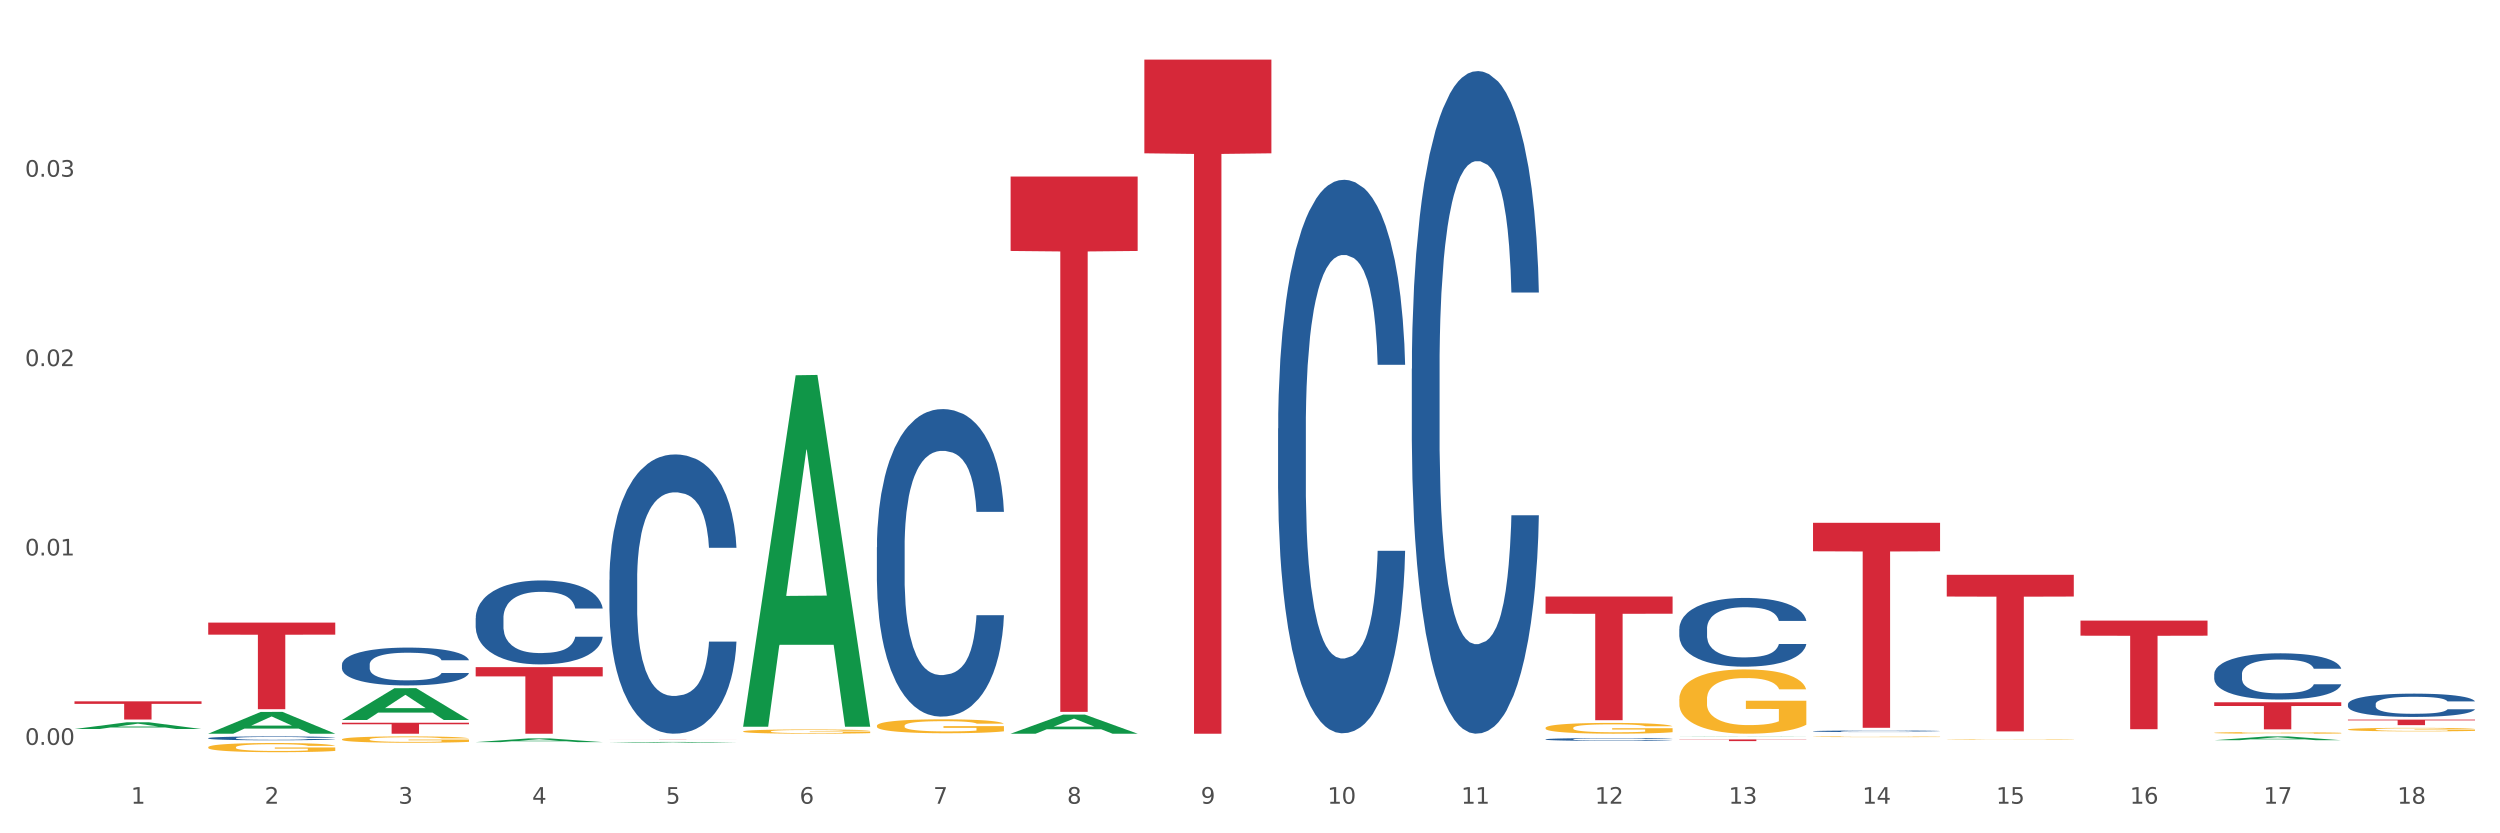
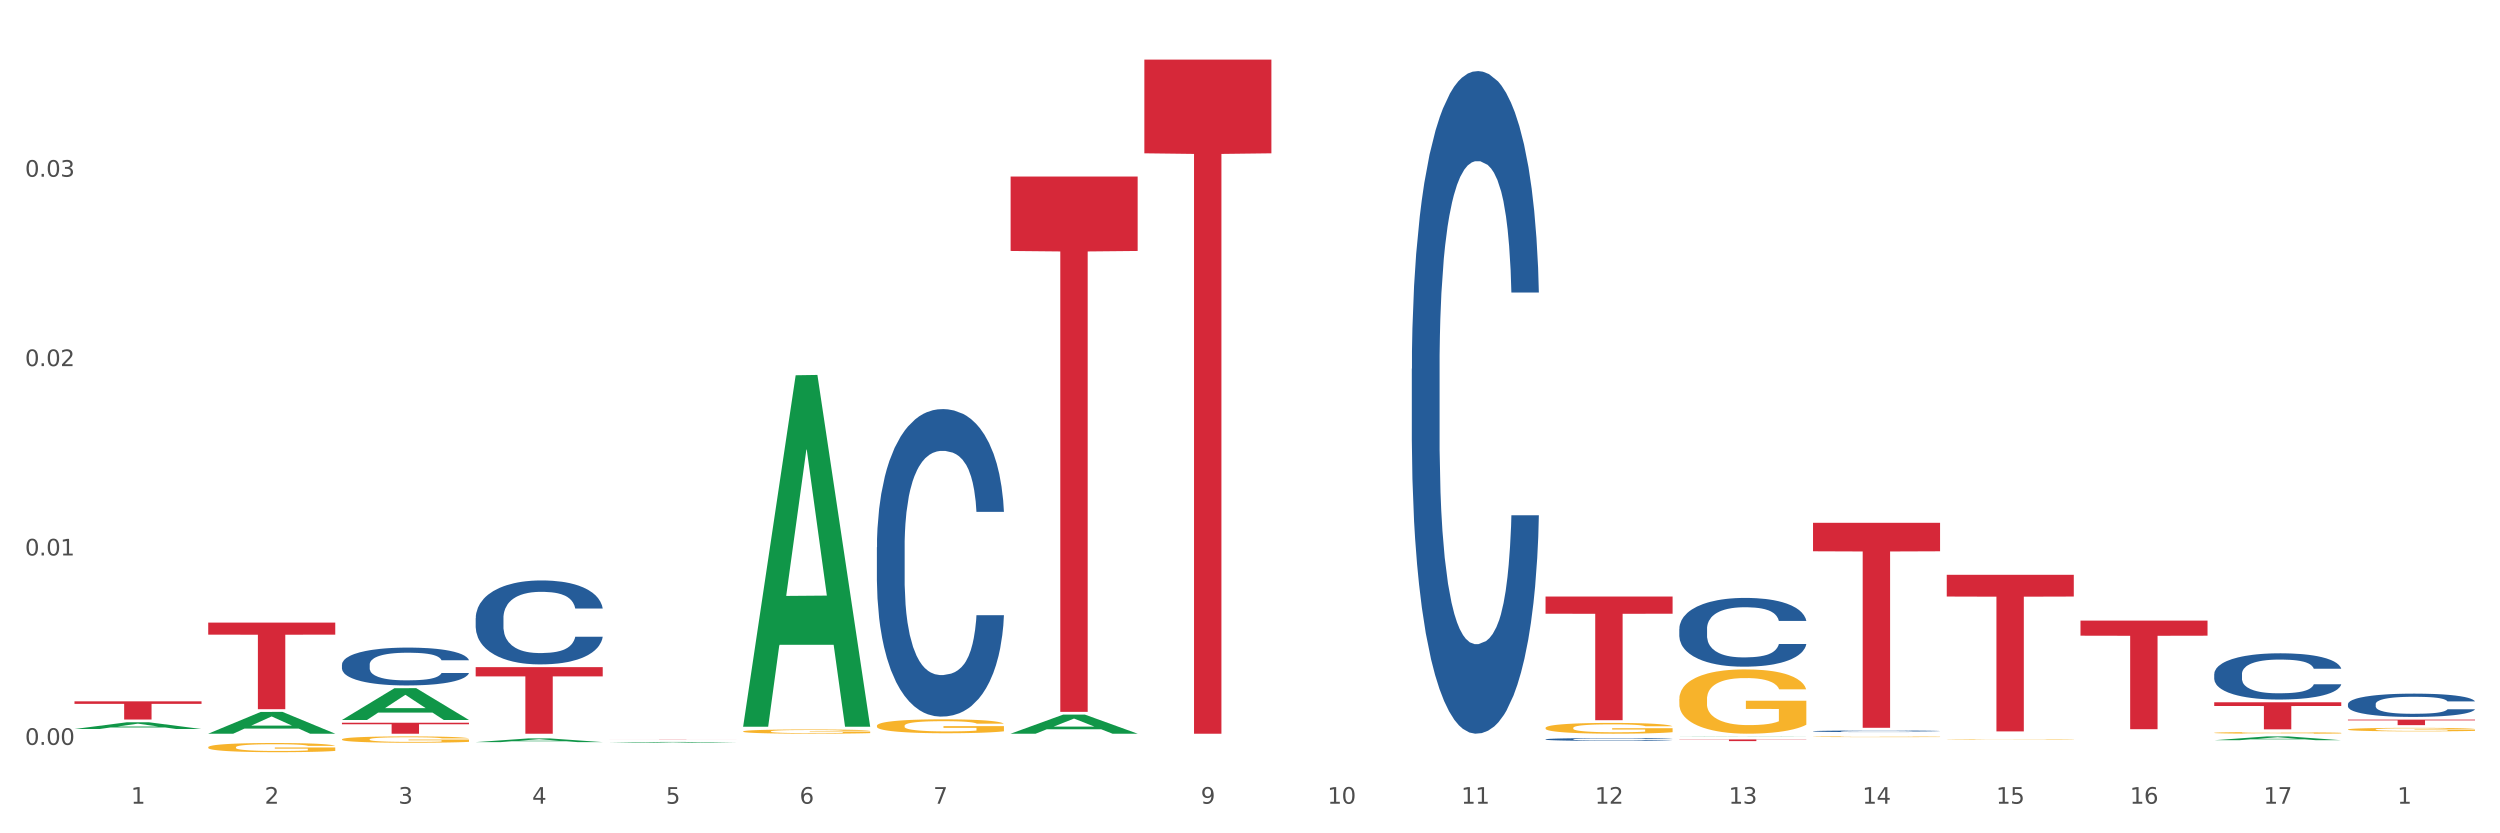
<svg xmlns="http://www.w3.org/2000/svg" xmlns:xlink="http://www.w3.org/1999/xlink" width="1080pt" height="360pt" viewBox="0 0 1080 360" version="1.1">
  <rect x="0" y="0" width="1080" height="360" fill="#333333" stroke="none" />
  <defs>
    <style type="text/css">*{stroke-linejoin: round; stroke-linecap: butt}</style>
  </defs>
  <g id="figure_1">
    <g id="patch_1">
      <path d="M 0 360  L 1080 360  L 1080 0  L 0 0  z " style="fill: #ffffff; stroke: #ffffff; stroke-linejoin: miter" />
    </g>
    <g id="axes_1">
      <g id="matplotlib.axis_1">
        <g id="xtick_1">
          <g id="text_1">
            <g style="fill: #4d4d4d" transform="translate(56.563 347.204) scale(0.096 -0.096)">
              <defs>
                <path id="DejaVuSans-31" d="M 794 531  L 1825 531  L 1825 4091  L 703 3866  L 703 4441  L 1819 4666  L 2450 4666  L 2450 531  L 3481 531  L 3481 0  L 794 0  L 794 531  z " transform="scale(0.016)" />
              </defs>
              <use xlink:href="#DejaVuSans-31" />
            </g>
          </g>
        </g>
        <g id="xtick_2">
          <g id="text_2">
            <g style="fill: #4d4d4d" transform="translate(114.336 347.204) scale(0.096 -0.096)">
              <defs>
                <path id="DejaVuSans-32" d="M 1228 531  L 3431 531  L 3431 0  L 469 0  L 469 531  Q 828 903 1448 1529  Q 2069 2156 2228 2338  Q 2531 2678 2651 2914  Q 2772 3150 2772 3378  Q 2772 3750 2511 3984  Q 2250 4219 1831 4219  Q 1534 4219 1204 4116  Q 875 4013 500 3803  L 500 4441  Q 881 4594 1212 4672  Q 1544 4750 1819 4750  Q 2544 4750 2975 4387  Q 3406 4025 3406 3419  Q 3406 3131 3298 2873  Q 3191 2616 2906 2266  Q 2828 2175 2409 1742  Q 1991 1309 1228 531  z " transform="scale(0.016)" />
              </defs>
              <use xlink:href="#DejaVuSans-32" />
            </g>
          </g>
        </g>
        <g id="xtick_3">
          <g id="text_3">
            <g style="fill: #4d4d4d" transform="translate(172.109 347.204) scale(0.096 -0.096)">
              <defs>
                <path id="DejaVuSans-33" d="M 2597 2516  Q 3050 2419 3304 2112  Q 3559 1806 3559 1356  Q 3559 666 3084 287  Q 2609 -91 1734 -91  Q 1441 -91 1130 -33  Q 819 25 488 141  L 488 750  Q 750 597 1062 519  Q 1375 441 1716 441  Q 2309 441 2620 675  Q 2931 909 2931 1356  Q 2931 1769 2642 2001  Q 2353 2234 1838 2234  L 1294 2234  L 1294 2753  L 1863 2753  Q 2328 2753 2575 2939  Q 2822 3125 2822 3475  Q 2822 3834 2567 4026  Q 2313 4219 1838 4219  Q 1578 4219 1281 4162  Q 984 4106 628 3988  L 628 4550  Q 988 4650 1302 4700  Q 1616 4750 1894 4750  Q 2613 4750 3031 4423  Q 3450 4097 3450 3541  Q 3450 3153 3228 2886  Q 3006 2619 2597 2516  z " transform="scale(0.016)" />
              </defs>
              <use xlink:href="#DejaVuSans-33" />
            </g>
          </g>
        </g>
        <g id="xtick_4">
          <g id="text_4">
            <g style="fill: #4d4d4d" transform="translate(229.882 347.204) scale(0.096 -0.096)">
              <defs>
                <path id="DejaVuSans-34" d="M 2419 4116  L 825 1625  L 2419 1625  L 2419 4116  z M 2253 4666  L 3047 4666  L 3047 1625  L 3713 1625  L 3713 1100  L 3047 1100  L 3047 0  L 2419 0  L 2419 1100  L 313 1100  L 313 1709  L 2253 4666  z " transform="scale(0.016)" />
              </defs>
              <use xlink:href="#DejaVuSans-34" />
            </g>
          </g>
        </g>
        <g id="xtick_5">
          <g id="text_5">
            <g style="fill: #4d4d4d" transform="translate(287.655 347.204) scale(0.096 -0.096)">
              <defs>
                <path id="DejaVuSans-35" d="M 691 4666  L 3169 4666  L 3169 4134  L 1269 4134  L 1269 2991  Q 1406 3038 1543 3061  Q 1681 3084 1819 3084  Q 2600 3084 3056 2656  Q 3513 2228 3513 1497  Q 3513 744 3044 326  Q 2575 -91 1722 -91  Q 1428 -91 1123 -41  Q 819 9 494 109  L 494 744  Q 775 591 1075 516  Q 1375 441 1709 441  Q 2250 441 2565 725  Q 2881 1009 2881 1497  Q 2881 1984 2565 2268  Q 2250 2553 1709 2553  Q 1456 2553 1204 2497  Q 953 2441 691 2322  L 691 4666  z " transform="scale(0.016)" />
              </defs>
              <use xlink:href="#DejaVuSans-35" />
            </g>
          </g>
        </g>
        <g id="xtick_6">
          <g id="text_6">
            <g style="fill: #4d4d4d" transform="translate(345.428 347.204) scale(0.096 -0.096)">
              <defs>
                <path id="DejaVuSans-36" d="M 2113 2584  Q 1688 2584 1439 2293  Q 1191 2003 1191 1497  Q 1191 994 1439 701  Q 1688 409 2113 409  Q 2538 409 2786 701  Q 3034 994 3034 1497  Q 3034 2003 2786 2293  Q 2538 2584 2113 2584  z M 3366 4563  L 3366 3988  Q 3128 4100 2886 4159  Q 2644 4219 2406 4219  Q 1781 4219 1451 3797  Q 1122 3375 1075 2522  Q 1259 2794 1537 2939  Q 1816 3084 2150 3084  Q 2853 3084 3261 2657  Q 3669 2231 3669 1497  Q 3669 778 3244 343  Q 2819 -91 2113 -91  Q 1303 -91 875 529  Q 447 1150 447 2328  Q 447 3434 972 4092  Q 1497 4750 2381 4750  Q 2619 4750 2861 4703  Q 3103 4656 3366 4563  z " transform="scale(0.016)" />
              </defs>
              <use xlink:href="#DejaVuSans-36" />
            </g>
          </g>
        </g>
        <g id="xtick_7">
          <g id="text_7">
            <g style="fill: #4d4d4d" transform="translate(403.201 347.204) scale(0.096 -0.096)">
              <defs>
                <path id="DejaVuSans-37" d="M 525 4666  L 3525 4666  L 3525 4397  L 1831 0  L 1172 0  L 2766 4134  L 525 4134  L 525 4666  z " transform="scale(0.016)" />
              </defs>
              <use xlink:href="#DejaVuSans-37" />
            </g>
          </g>
        </g>
        <g id="xtick_8">
          <g id="text_8">
            <g style="fill: #4d4d4d" transform="translate(460.974 347.204) scale(0.096 -0.096)">
              <defs>
-                 <path id="DejaVuSans-38" d="M 2034 2216  Q 1584 2216 1326 1975  Q 1069 1734 1069 1313  Q 1069 891 1326 650  Q 1584 409 2034 409  Q 2484 409 2743 651  Q 3003 894 3003 1313  Q 3003 1734 2745 1975  Q 2488 2216 2034 2216  z M 1403 2484  Q 997 2584 770 2862  Q 544 3141 544 3541  Q 544 4100 942 4425  Q 1341 4750 2034 4750  Q 2731 4750 3128 4425  Q 3525 4100 3525 3541  Q 3525 3141 3298 2862  Q 3072 2584 2669 2484  Q 3125 2378 3379 2068  Q 3634 1759 3634 1313  Q 3634 634 3220 271  Q 2806 -91 2034 -91  Q 1263 -91 848 271  Q 434 634 434 1313  Q 434 1759 690 2068  Q 947 2378 1403 2484  z M 1172 3481  Q 1172 3119 1398 2916  Q 1625 2713 2034 2713  Q 2441 2713 2670 2916  Q 2900 3119 2900 3481  Q 2900 3844 2670 4047  Q 2441 4250 2034 4250  Q 1625 4250 1398 4047  Q 1172 3844 1172 3481  z " transform="scale(0.016)" />
-               </defs>
+                 </defs>
              <use xlink:href="#DejaVuSans-38" />
            </g>
          </g>
        </g>
        <g id="xtick_9">
          <g id="text_9">
            <g style="fill: #4d4d4d" transform="translate(518.747 347.204) scale(0.096 -0.096)">
              <defs>
                <path id="DejaVuSans-39" d="M 703 97  L 703 672  Q 941 559 1184 500  Q 1428 441 1663 441  Q 2288 441 2617 861  Q 2947 1281 2994 2138  Q 2813 1869 2534 1725  Q 2256 1581 1919 1581  Q 1219 1581 811 2004  Q 403 2428 403 3163  Q 403 3881 828 4315  Q 1253 4750 1959 4750  Q 2769 4750 3195 4129  Q 3622 3509 3622 2328  Q 3622 1225 3098 567  Q 2575 -91 1691 -91  Q 1453 -91 1209 -44  Q 966 3 703 97  z M 1959 2075  Q 2384 2075 2632 2365  Q 2881 2656 2881 3163  Q 2881 3666 2632 3958  Q 2384 4250 1959 4250  Q 1534 4250 1286 3958  Q 1038 3666 1038 3163  Q 1038 2656 1286 2365  Q 1534 2075 1959 2075  z " transform="scale(0.016)" />
              </defs>
              <use xlink:href="#DejaVuSans-39" />
            </g>
          </g>
        </g>
        <g id="xtick_10">
          <g id="text_10">
            <g style="fill: #4d4d4d" transform="translate(573.466 347.204) scale(0.096 -0.096)">
              <defs>
                <path id="DejaVuSans-30" d="M 2034 4250  Q 1547 4250 1301 3770  Q 1056 3291 1056 2328  Q 1056 1369 1301 889  Q 1547 409 2034 409  Q 2525 409 2770 889  Q 3016 1369 3016 2328  Q 3016 3291 2770 3770  Q 2525 4250 2034 4250  z M 2034 4750  Q 2819 4750 3233 4129  Q 3647 3509 3647 2328  Q 3647 1150 3233 529  Q 2819 -91 2034 -91  Q 1250 -91 836 529  Q 422 1150 422 2328  Q 422 3509 836 4129  Q 1250 4750 2034 4750  z " transform="scale(0.016)" />
              </defs>
              <use xlink:href="#DejaVuSans-31" />
              <use xlink:href="#DejaVuSans-30" transform="translate(63.623 0)" />
            </g>
          </g>
        </g>
        <g id="xtick_11">
          <g id="text_11">
            <g style="fill: #4d4d4d" transform="translate(631.239 347.204) scale(0.096 -0.096)">
              <use xlink:href="#DejaVuSans-31" />
              <use xlink:href="#DejaVuSans-31" transform="translate(63.623 0)" />
            </g>
          </g>
        </g>
        <g id="xtick_12">
          <g id="text_12">
            <g style="fill: #4d4d4d" transform="translate(689.012 347.204) scale(0.096 -0.096)">
              <use xlink:href="#DejaVuSans-31" />
              <use xlink:href="#DejaVuSans-32" transform="translate(63.623 0)" />
            </g>
          </g>
        </g>
        <g id="xtick_13">
          <g id="text_13">
            <g style="fill: #4d4d4d" transform="translate(746.785 347.204) scale(0.096 -0.096)">
              <use xlink:href="#DejaVuSans-31" />
              <use xlink:href="#DejaVuSans-33" transform="translate(63.623 0)" />
            </g>
          </g>
        </g>
        <g id="xtick_14">
          <g id="text_14">
            <g style="fill: #4d4d4d" transform="translate(804.558 347.204) scale(0.096 -0.096)">
              <use xlink:href="#DejaVuSans-31" />
              <use xlink:href="#DejaVuSans-34" transform="translate(63.623 0)" />
            </g>
          </g>
        </g>
        <g id="xtick_15">
          <g id="text_15">
            <g style="fill: #4d4d4d" transform="translate(862.331 347.204) scale(0.096 -0.096)">
              <use xlink:href="#DejaVuSans-31" />
              <use xlink:href="#DejaVuSans-35" transform="translate(63.623 0)" />
            </g>
          </g>
        </g>
        <g id="xtick_16">
          <g id="text_16">
            <g style="fill: #4d4d4d" transform="translate(920.104 347.204) scale(0.096 -0.096)">
              <use xlink:href="#DejaVuSans-31" />
              <use xlink:href="#DejaVuSans-36" transform="translate(63.623 0)" />
            </g>
          </g>
        </g>
        <g id="xtick_17">
          <g id="text_17">
            <g style="fill: #4d4d4d" transform="translate(977.877 347.204) scale(0.096 -0.096)">
              <use xlink:href="#DejaVuSans-31" />
              <use xlink:href="#DejaVuSans-37" transform="translate(63.623 0)" />
            </g>
          </g>
        </g>
        <g id="xtick_18">
          <g id="text_18">
            <g style="fill: #4d4d4d" transform="translate(1035.65 347.204) scale(0.096 -0.096)">
              <use xlink:href="#DejaVuSans-31" />
              <use xlink:href="#DejaVuSans-38" transform="translate(63.623 0)" />
            </g>
          </g>
        </g>
        <g id="xtick_19" />
        <g id="xtick_20" />
        <g id="xtick_21" />
        <g id="xtick_22" />
        <g id="xtick_23" />
        <g id="xtick_24" />
        <g id="xtick_25" />
        <g id="xtick_26" />
        <g id="xtick_27" />
        <g id="xtick_28" />
        <g id="xtick_29" />
        <g id="xtick_30" />
        <g id="xtick_31" />
        <g id="xtick_32" />
        <g id="xtick_33" />
        <g id="xtick_34" />
        <g id="xtick_35" />
      </g>
      <g id="matplotlib.axis_2">
        <g id="ytick_1">
          <g id="text_19">
            <g style="fill: #4d4d4d" transform="translate(10.8 321.776) scale(0.096 -0.096)">
              <defs>
                <path id="DejaVuSans-2e" d="M 684 794  L 1344 794  L 1344 0  L 684 0  L 684 794  z " transform="scale(0.016)" />
              </defs>
              <use xlink:href="#DejaVuSans-30" />
              <use xlink:href="#DejaVuSans-2e" transform="translate(63.623 0)" />
              <use xlink:href="#DejaVuSans-30" transform="translate(95.41 0)" />
              <use xlink:href="#DejaVuSans-30" transform="translate(159.033 0)" />
            </g>
          </g>
        </g>
        <g id="ytick_2">
          <g id="text_20">
            <g style="fill: #4d4d4d" transform="translate(10.8 239.966) scale(0.096 -0.096)">
              <use xlink:href="#DejaVuSans-30" />
              <use xlink:href="#DejaVuSans-2e" transform="translate(63.623 0)" />
              <use xlink:href="#DejaVuSans-30" transform="translate(95.41 0)" />
              <use xlink:href="#DejaVuSans-31" transform="translate(159.033 0)" />
            </g>
          </g>
        </g>
        <g id="ytick_3">
          <g id="text_21">
            <g style="fill: #4d4d4d" transform="translate(10.8 158.157) scale(0.096 -0.096)">
              <use xlink:href="#DejaVuSans-30" />
              <use xlink:href="#DejaVuSans-2e" transform="translate(63.623 0)" />
              <use xlink:href="#DejaVuSans-30" transform="translate(95.41 0)" />
              <use xlink:href="#DejaVuSans-32" transform="translate(159.033 0)" />
            </g>
          </g>
        </g>
        <g id="ytick_4">
          <g id="text_22">
            <g style="fill: #4d4d4d" transform="translate(10.8 76.347) scale(0.096 -0.096)">
              <use xlink:href="#DejaVuSans-30" />
              <use xlink:href="#DejaVuSans-2e" transform="translate(63.623 0)" />
              <use xlink:href="#DejaVuSans-30" transform="translate(95.41 0)" />
              <use xlink:href="#DejaVuSans-33" transform="translate(159.033 0)" />
            </g>
          </g>
        </g>
        <g id="ytick_5" />
        <g id="ytick_6" />
        <g id="ytick_7" />
        <g id="ytick_8" />
      </g>
      <g id="PolyCollection_1">
        <path d="M 89.948 316.942  L 90.005 316.933  L 112.637 307.546  L 122.03 307.537  L 144.832 316.959  L 133.969 316.959  L 129.046 314.765  L 105.678 314.765  L 105.508 314.801  L 100.755 316.959  L 89.948 316.959  L 89.948 316.942  L 108.62 313.456  L 126.104 313.447  L 117.447 309.546  L 117.334 309.528  L 117.22 309.554  L 108.563 313.447  L 108.62 313.456  L 89.948 316.942  z " clip-path="url(#pabc6225b73)" style="fill: #109648" />
        <path d="M 89.948 268.97  L 144.832 268.97  L 144.832 274.167  L 123.243 274.203  L 123.243 306.368  L 111.407 306.368  L 111.407 274.203  L 89.948 274.167  L 89.948 269.006  L 89.948 268.97  z " clip-path="url(#pabc6225b73)" style="fill: #d62839" />
        <path d="M 32.175 302.974  L 87.059 302.974  L 87.059 304.067  L 65.47 304.075  L 65.47 310.841  L 53.635 310.841  L 53.635 304.075  L 32.175 304.067  L 32.175 302.981  L 32.175 302.974  z " clip-path="url(#pabc6225b73)" style="fill: #d62839" />
        <path d="M 494.359 25.759  L 549.243 25.759  L 549.243 66.227  L 527.654 66.5  L 527.654 316.959  L 515.818 316.959  L 515.818 66.5  L 494.359 66.227  L 494.359 26.033  L 494.359 25.759  z " clip-path="url(#pabc6225b73)" style="fill: #d62839" />
        <path d="M 436.586 76.273  L 491.47 76.273  L 491.47 108.411  L 469.881 108.628  L 469.881 307.532  L 458.045 307.532  L 458.045 108.628  L 436.586 108.411  L 436.586 76.49  L 436.586 76.273  z " clip-path="url(#pabc6225b73)" style="fill: #d62839" />
        <path d="M 263.267 319.265  L 318.151 319.265  L 318.151 319.276  L 296.562 319.276  L 296.562 319.343  L 284.726 319.343  L 284.726 319.276  L 263.267 319.276  L 263.267 319.265  L 263.267 319.265  z " clip-path="url(#pabc6225b73)" style="fill: #d62839" />
        <path d="M 205.494 288.193  L 260.378 288.193  L 260.378 292.191  L 238.789 292.218  L 238.789 316.959  L 226.953 316.959  L 226.953 292.218  L 205.494 292.191  L 205.494 288.22  L 205.494 288.193  z " clip-path="url(#pabc6225b73)" style="fill: #d62839" />
        <path d="M 147.721 312.213  L 202.605 312.213  L 202.605 312.872  L 181.016 312.877  L 181.016 316.959  L 169.18 316.959  L 169.18 312.877  L 147.721 312.872  L 147.721 312.217  L 147.721 312.213  z " clip-path="url(#pabc6225b73)" style="fill: #d62839" />
        <path d="M 898.77 268.1  L 953.654 268.1  L 953.654 274.618  L 932.064 274.662  L 932.064 315.004  L 920.229 315.004  L 920.229 274.662  L 898.77 274.618  L 898.77 268.144  L 898.77 268.1  z " clip-path="url(#pabc6225b73)" style="fill: #d62839" />
        <path d="M 840.997 248.307  L 895.881 248.307  L 895.881 257.707  L 874.291 257.771  L 874.291 315.953  L 862.456 315.953  L 862.456 257.771  L 840.997 257.707  L 840.997 248.37  L 840.997 248.307  z " clip-path="url(#pabc6225b73)" style="fill: #d62839" />
        <path d="M 956.543 303.369  L 1011.427 303.369  L 1011.427 304.997  L 989.837 305.008  L 989.837 315.083  L 978.002 315.083  L 978.002 305.008  L 956.543 304.997  L 956.543 303.38  L 956.543 303.369  z " clip-path="url(#pabc6225b73)" style="fill: #d62839" />
        <path d="M 1014.316 310.881  L 1069.2 310.881  L 1069.2 311.211  L 1047.61 311.213  L 1047.61 313.259  L 1035.775 313.259  L 1035.775 311.213  L 1014.316 311.211  L 1014.316 310.883  L 1014.316 310.881  z " clip-path="url(#pabc6225b73)" style="fill: #d62839" />
        <path d="M 147.721 319.395  L 147.786 319.392  L 147.786 319.302  L 147.915 319.225  L 148.563 319.037  L 149.535 318.882  L 150.248 318.799  L 150.961 318.732  L 151.803 318.664  L 152.84 318.594  L 154.719 318.492  L 155.886 318.439  L 157.311 318.384  L 159.903 318.304  L 161.782 318.259  L 163.726 318.221  L 166.901 318.176  L 168.975 318.156  L 171.178 318.141  L 173.835 318.131  L 175.844 318.129  L 180.25 318.136  L 184.008 318.159  L 185.822 318.176  L 188.155 318.206  L 189.386 318.226  L 191.395 318.266  L 193.469 318.319  L 194.894 318.364  L 197.033 318.449  L 198.653 318.534  L 200.143 318.639  L 200.921 318.712  L 201.504 318.779  L 202.022 318.857  L 202.54 318.979  L 190.877 318.979  L 190.423 318.892  L 189.71 318.809  L 188.674 318.729  L 187.766 318.679  L 186.211 318.617  L 184.786 318.577  L 183.295 318.547  L 181.481 318.522  L 180.055 318.509  L 178.047 318.499  L 174.094 318.502  L 171.437 318.522  L 169.623 318.547  L 168.456 318.569  L 167.42 318.594  L 166.253 318.629  L 164.893 318.682  L 163.921 318.729  L 162.949 318.789  L 162.171 318.849  L 161.458 318.919  L 160.875 318.994  L 160.421 319.072  L 160.033 319.167  L 159.709 319.325  L 159.709 319.667  L 159.838 319.745  L 160.162 319.848  L 160.551 319.925  L 161.199 320.018  L 161.782 320.08  L 162.884 320.17  L 164.115 320.245  L 165.087 320.293  L 166.059 320.333  L 167.744 320.388  L 169.623 320.433  L 171.243 320.46  L 173.446 320.485  L 174.936 320.495  L 176.232 320.5  L 179.407 320.5  L 181.675 320.493  L 184.203 320.475  L 186.146 320.453  L 187.766 320.425  L 189.581 320.38  L 190.747 320.338  L 190.747 319.815  L 176.491 319.812  L 176.491 319.465  L 202.605 319.465  L 202.605 320.485  L 201.504 320.538  L 200.273 320.586  L 198.977 320.628  L 197.033 320.681  L 194.7 320.731  L 192.626 320.766  L 190.423 320.796  L 187.831 320.823  L 184.462 320.848  L 182.388 320.858  L 179.796 320.866  L 176.751 320.868  L 174.094 320.863  L 171.502 320.851  L 168.78 320.828  L 166.124 320.796  L 164.115 320.763  L 162.106 320.723  L 159.968 320.671  L 158.283 320.621  L 156.987 320.576  L 155.562 320.518  L 154.006 320.443  L 152.84 320.375  L 151.803 320.305  L 150.702 320.215  L 149.924 320.138  L 149.147 320.04  L 148.693 319.968  L 148.175 319.855  L 147.786 319.697  L 147.721 319.395  z " clip-path="url(#pabc6225b73)" style="fill: #f7b32b" />
        <path d="M 321.04 315.971  L 321.105 315.97  L 321.105 315.909  L 321.234 315.857  L 321.882 315.731  L 322.854 315.627  L 323.567 315.572  L 324.28 315.527  L 325.122 315.482  L 326.159 315.435  L 328.038 315.366  L 329.205 315.331  L 330.63 315.294  L 333.222 315.24  L 335.101 315.21  L 337.045 315.185  L 340.22 315.154  L 342.294 315.141  L 344.497 315.131  L 347.154 315.124  L 349.162 315.123  L 353.569 315.128  L 357.327 315.143  L 359.141 315.154  L 361.474 315.175  L 362.705 315.188  L 364.714 315.215  L 366.788 315.25  L 368.213 315.28  L 370.352 315.337  L 371.972 315.394  L 373.462 315.465  L 374.239 315.513  L 374.823 315.559  L 375.341 315.611  L 375.859 315.693  L 364.196 315.693  L 363.742 315.634  L 363.029 315.579  L 361.993 315.525  L 361.085 315.492  L 359.53 315.45  L 358.105 315.423  L 356.614 315.403  L 354.8 315.386  L 353.374 315.378  L 351.366 315.371  L 347.413 315.373  L 344.756 315.386  L 342.942 315.403  L 341.775 315.418  L 340.739 315.435  L 339.572 315.458  L 338.212 315.493  L 337.24 315.525  L 336.268 315.565  L 335.49 315.606  L 334.777 315.653  L 334.194 315.703  L 333.74 315.755  L 333.352 315.819  L 333.028 315.924  L 333.028 316.154  L 333.157 316.206  L 333.481 316.275  L 333.87 316.327  L 334.518 316.389  L 335.101 316.431  L 336.203 316.491  L 337.434 316.542  L 338.406 316.574  L 339.378 316.6  L 341.063 316.637  L 342.942 316.667  L 344.562 316.686  L 346.765 316.703  L 348.255 316.709  L 349.551 316.713  L 352.726 316.713  L 354.994 316.708  L 357.521 316.696  L 359.465 316.681  L 361.085 316.662  L 362.9 316.632  L 364.066 316.604  L 364.066 316.253  L 349.81 316.251  L 349.81 316.018  L 375.924 316.018  L 375.924 316.703  L 374.823 316.738  L 373.591 316.77  L 372.296 316.798  L 370.352 316.834  L 368.019 316.867  L 365.945 316.891  L 363.742 316.911  L 361.15 316.929  L 357.781 316.946  L 355.707 316.953  L 353.115 316.958  L 350.07 316.959  L 347.413 316.956  L 344.821 316.948  L 342.099 316.933  L 339.443 316.911  L 337.434 316.889  L 335.425 316.862  L 333.287 316.827  L 331.602 316.793  L 330.306 316.763  L 328.881 316.725  L 327.325 316.674  L 326.159 316.629  L 325.122 316.582  L 324.021 316.522  L 323.243 316.47  L 322.465 316.404  L 322.012 316.355  L 321.493 316.28  L 321.105 316.174  L 321.04 315.971  z " clip-path="url(#pabc6225b73)" style="fill: #f7b32b" />
        <path d="M 378.813 313.529  L 378.878 313.523  L 378.878 313.325  L 379.007 313.155  L 379.655 312.743  L 380.627 312.402  L 381.34 312.22  L 382.053 312.072  L 382.895 311.923  L 383.932 311.77  L 385.811 311.544  L 386.977 311.429  L 388.403 311.308  L 390.995 311.132  L 392.874 311.033  L 394.818 310.95  L 397.993 310.851  L 400.067 310.808  L 402.27 310.775  L 404.927 310.753  L 406.935 310.747  L 411.342 310.764  L 415.1 310.813  L 416.914 310.851  L 419.247 310.917  L 420.478 310.961  L 422.487 311.049  L 424.561 311.165  L 425.986 311.264  L 428.125 311.451  L 429.745 311.638  L 431.235 311.868  L 432.012 312.028  L 432.596 312.176  L 433.114 312.347  L 433.632 312.616  L 421.969 312.616  L 421.515 312.424  L 420.802 312.242  L 419.766 312.066  L 418.858 311.956  L 417.303 311.819  L 415.878 311.731  L 414.387 311.665  L 412.573 311.61  L 411.147 311.583  L 409.139 311.561  L 405.186 311.566  L 402.529 311.61  L 400.715 311.665  L 399.548 311.715  L 398.512 311.77  L 397.345 311.846  L 395.984 311.962  L 395.013 312.066  L 394.041 312.198  L 393.263 312.33  L 392.55 312.484  L 391.967 312.649  L 391.513 312.82  L 391.125 313.028  L 390.801 313.375  L 390.801 314.128  L 390.93 314.298  L 391.254 314.524  L 391.643 314.694  L 392.291 314.897  L 392.874 315.035  L 393.976 315.233  L 395.207 315.398  L 396.179 315.502  L 397.151 315.59  L 398.836 315.711  L 400.715 315.81  L 402.335 315.871  L 404.538 315.925  L 406.028 315.947  L 407.324 315.958  L 410.499 315.958  L 412.767 315.942  L 415.294 315.903  L 417.238 315.854  L 418.858 315.794  L 420.673 315.695  L 421.839 315.601  L 421.839 314.452  L 407.583 314.447  L 407.583 313.683  L 433.697 313.683  L 433.697 315.925  L 432.596 316.041  L 431.364 316.145  L 430.068 316.239  L 428.125 316.354  L 425.792 316.464  L 423.718 316.541  L 421.515 316.607  L 418.923 316.668  L 415.554 316.723  L 413.48 316.745  L 410.888 316.761  L 407.843 316.767  L 405.186 316.756  L 402.594 316.728  L 399.872 316.679  L 397.216 316.607  L 395.207 316.536  L 393.198 316.448  L 391.06 316.332  L 389.375 316.222  L 388.079 316.123  L 386.654 315.997  L 385.098 315.832  L 383.932 315.684  L 382.895 315.53  L 381.794 315.332  L 381.016 315.161  L 380.238 314.947  L 379.785 314.788  L 379.266 314.54  L 378.878 314.194  L 378.813 313.529  z " clip-path="url(#pabc6225b73)" style="fill: #f7b32b" />
        <path d="M 1014.316 315.131  L 1014.38 315.129  L 1014.38 315.079  L 1014.51 315.036  L 1015.158 314.932  L 1016.13 314.846  L 1016.843 314.8  L 1017.556 314.763  L 1018.398 314.725  L 1019.435 314.687  L 1021.314 314.63  L 1022.48 314.601  L 1023.906 314.57  L 1026.498 314.526  L 1028.377 314.501  L 1030.321 314.48  L 1033.496 314.455  L 1035.57 314.444  L 1037.773 314.436  L 1040.429 314.43  L 1042.438 314.429  L 1046.845 314.433  L 1050.603 314.445  L 1052.417 314.455  L 1054.75 314.472  L 1055.981 314.483  L 1057.99 314.505  L 1060.063 314.534  L 1061.489 314.559  L 1063.627 314.606  L 1065.247 314.653  L 1066.738 314.712  L 1067.515 314.752  L 1068.098 314.789  L 1068.617 314.832  L 1069.135 314.9  L 1057.471 314.9  L 1057.018 314.852  L 1056.305 314.806  L 1055.268 314.762  L 1054.361 314.734  L 1052.806 314.699  L 1051.38 314.677  L 1049.89 314.66  L 1048.076 314.646  L 1046.65 314.639  L 1044.641 314.634  L 1040.689 314.635  L 1038.032 314.646  L 1036.218 314.66  L 1035.051 314.673  L 1034.014 314.687  L 1032.848 314.706  L 1031.487 314.735  L 1030.515 314.762  L 1029.543 314.795  L 1028.766 314.828  L 1028.053 314.867  L 1027.47 314.909  L 1027.016 314.952  L 1026.627 315.004  L 1026.303 315.092  L 1026.303 315.282  L 1026.433 315.325  L 1026.757 315.382  L 1027.146 315.425  L 1027.794 315.476  L 1028.377 315.511  L 1029.479 315.561  L 1030.71 315.602  L 1031.682 315.629  L 1032.654 315.651  L 1034.338 315.681  L 1036.218 315.706  L 1037.838 315.721  L 1040.041 315.735  L 1041.531 315.741  L 1042.827 315.744  L 1046.002 315.744  L 1048.27 315.739  L 1050.797 315.73  L 1052.741 315.717  L 1054.361 315.702  L 1056.176 315.677  L 1057.342 315.653  L 1057.342 315.364  L 1043.086 315.362  L 1043.086 315.169  L 1069.2 315.169  L 1069.2 315.735  L 1068.098 315.764  L 1066.867 315.791  L 1065.571 315.814  L 1063.627 315.844  L 1061.295 315.871  L 1059.221 315.891  L 1057.018 315.907  L 1054.426 315.923  L 1051.056 315.936  L 1048.983 315.942  L 1046.391 315.946  L 1043.345 315.948  L 1040.689 315.945  L 1038.097 315.938  L 1035.375 315.925  L 1032.718 315.907  L 1030.71 315.889  L 1028.701 315.867  L 1026.563 315.838  L 1024.878 315.81  L 1023.582 315.785  L 1022.156 315.753  L 1020.601 315.712  L 1019.435 315.674  L 1018.398 315.635  L 1017.296 315.586  L 1016.519 315.543  L 1015.741 315.488  L 1015.288 315.448  L 1014.769 315.386  L 1014.38 315.298  L 1014.316 315.131  z " clip-path="url(#pabc6225b73)" style="fill: #f7b32b" />
        <path d="M 783.224 315.889  L 783.289 315.889  L 783.289 315.871  L 783.483 315.848  L 784.197 315.804  L 785.105 315.771  L 786.662 315.732  L 787.506 315.716  L 788.608 315.698  L 790.879 315.669  L 793.474 315.644  L 795.291 315.63  L 796.653 315.621  L 799.702 315.606  L 801.454 315.599  L 803.27 315.593  L 804.827 315.59  L 807.422 315.585  L 809.498 315.583  L 811.899 315.583  L 813.91 315.583  L 816.57 315.586  L 820.462 315.593  L 821.954 315.598  L 823.965 315.605  L 826.041 315.615  L 827.728 315.625  L 829.674 315.64  L 831.685 315.658  L 833.632 315.682  L 834.994 315.704  L 836.097 315.727  L 837.07 315.755  L 837.784 315.785  L 838.108 315.811  L 826.236 315.811  L 825.912 315.788  L 825.263 315.763  L 824.614 315.746  L 823.9 315.732  L 822.798 315.717  L 821.824 315.707  L 820.203 315.695  L 818.71 315.688  L 817.478 315.683  L 815.986 315.679  L 812.807 315.676  L 810.536 315.676  L 809.109 315.677  L 807.357 315.68  L 805.865 315.684  L 804.114 315.692  L 802.751 315.7  L 801.389 315.711  L 800.61 315.718  L 799.443 315.732  L 798.664 315.743  L 797.626 315.762  L 797.042 315.776  L 796.004 315.812  L 795.55 315.838  L 795.355 315.856  L 795.226 315.876  L 795.226 315.973  L 795.615 316.017  L 795.939 316.035  L 796.458 316.057  L 797.431 316.084  L 798.859 316.111  L 800.351 316.13  L 801.583 316.142  L 802.751 316.151  L 803.919 316.158  L 805.346 316.164  L 806.514 316.167  L 808.266 316.171  L 810.342 316.173  L 811.963 316.173  L 815.272 316.17  L 816.764 316.167  L 818.191 316.162  L 819.748 316.156  L 820.981 316.148  L 821.695 316.143  L 822.862 316.131  L 823.771 316.118  L 824.549 316.104  L 825.068 316.091  L 825.652 316.073  L 826.106 316.052  L 826.236 316.04  L 838.108 316.04  L 837.849 316.063  L 837.394 316.085  L 836.486 316.114  L 835.773 316.131  L 834.67 316.151  L 833.502 316.169  L 831.88 316.188  L 830.388 316.202  L 828.831 316.215  L 827.144 316.226  L 824.095 316.242  L 822.992 316.246  L 820.657 316.253  L 818.84 316.258  L 816.18 316.262  L 813.456 316.265  L 810.601 316.265  L 808.071 316.264  L 805.281 316.26  L 803.53 316.257  L 801.583 316.251  L 799.313 316.242  L 797.172 316.232  L 795.161 316.219  L 793.279 316.205  L 791.528 316.189  L 789.257 316.162  L 787.57 316.136  L 786.338 316.111  L 785.494 316.091  L 784.651 316.065  L 784.197 316.047  L 783.483 316.003  L 783.224 315.962  L 783.224 315.889  z " clip-path="url(#pabc6225b73)" style="fill: #255c99" />
        <path d="M 956.543 291.199  L 956.608 291.18  L 956.608 290.669  L 956.802 289.976  L 957.516 288.699  L 958.424 287.732  L 959.981 286.601  L 960.824 286.127  L 961.927 285.598  L 964.198 284.74  L 966.793 284.01  L 968.609 283.609  L 969.972 283.354  L 973.021 282.897  L 974.773 282.697  L 976.589 282.533  L 978.146 282.423  L 980.741 282.295  L 982.817 282.241  L 985.217 282.222  L 987.229 282.241  L 989.888 282.314  L 993.781 282.533  L 995.273 282.66  L 997.284 282.879  L 999.36 283.171  L 1001.047 283.463  L 1002.993 283.883  L 1005.004 284.43  L 1006.951 285.123  L 1008.313 285.762  L 1009.416 286.437  L 1010.389 287.258  L 1011.103 288.152  L 1011.427 288.9  L 999.555 288.9  L 999.231 288.225  L 998.582 287.495  L 997.933 287.002  L 997.219 286.601  L 996.116 286.145  L 995.143 285.853  L 993.521 285.506  L 992.029 285.287  L 990.797 285.16  L 989.305 285.05  L 986.126 284.941  L 983.855 284.941  L 982.428 284.977  L 980.676 285.069  L 979.184 285.196  L 977.432 285.415  L 976.07 285.652  L 974.708 285.962  L 973.929 286.181  L 972.761 286.583  L 971.983 286.911  L 970.945 287.477  L 970.361 287.878  L 969.323 288.918  L 968.869 289.684  L 968.674 290.213  L 968.545 290.797  L 968.545 293.643  L 968.934 294.92  L 969.258 295.468  L 969.777 296.088  L 970.75 296.891  L 972.178 297.675  L 973.67 298.241  L 974.902 298.587  L 976.07 298.843  L 977.238 299.043  L 978.665 299.226  L 979.833 299.335  L 981.584 299.445  L 983.66 299.5  L 985.282 299.5  L 988.591 299.408  L 990.083 299.317  L 991.51 299.189  L 993.067 298.989  L 994.3 298.77  L 995.014 298.606  L 996.181 298.259  L 997.09 297.894  L 997.868 297.474  L 998.387 297.11  L 998.971 296.562  L 999.425 295.942  L 999.555 295.614  L 1011.427 295.614  L 1011.168 296.27  L 1010.713 296.909  L 1009.805 297.766  L 1009.092 298.259  L 1007.989 298.861  L 1006.821 299.372  L 1005.199 299.937  L 1003.707 300.357  L 1002.15 300.722  L 1000.463 301.05  L 997.414 301.506  L 996.311 301.634  L 993.976 301.853  L 992.159 301.981  L 989.499 302.108  L 986.774 302.181  L 983.92 302.2  L 981.39 302.163  L 978.6 302.054  L 976.849 301.944  L 974.902 301.78  L 972.632 301.525  L 970.491 301.214  L 968.48 300.85  L 966.598 300.43  L 964.847 299.956  L 962.576 299.171  L 960.889 298.405  L 959.657 297.693  L 958.813 297.091  L 957.97 296.325  L 957.516 295.796  L 956.802 294.519  L 956.543 293.333  L 956.543 291.199  z " clip-path="url(#pabc6225b73)" style="fill: #255c99" />
        <path d="M 1014.316 304.169  L 1014.381 304.16  L 1014.381 303.902  L 1014.575 303.553  L 1015.289 302.91  L 1016.197 302.423  L 1017.754 301.853  L 1018.597 301.614  L 1019.7 301.347  L 1021.971 300.915  L 1024.566 300.548  L 1026.382 300.346  L 1027.745 300.217  L 1030.794 299.987  L 1032.546 299.886  L 1034.362 299.803  L 1035.919 299.748  L 1038.514 299.684  L 1040.59 299.656  L 1042.99 299.647  L 1045.002 299.656  L 1047.661 299.693  L 1051.554 299.803  L 1053.046 299.868  L 1055.057 299.978  L 1057.133 300.125  L 1058.82 300.272  L 1060.766 300.483  L 1062.777 300.759  L 1064.724 301.108  L 1066.086 301.43  L 1067.189 301.77  L 1068.162 302.184  L 1068.876 302.634  L 1069.2 303.011  L 1057.328 303.011  L 1057.003 302.671  L 1056.355 302.303  L 1055.706 302.055  L 1054.992 301.853  L 1053.889 301.623  L 1052.916 301.476  L 1051.294 301.301  L 1049.802 301.191  L 1048.57 301.127  L 1047.078 301.072  L 1043.899 301.016  L 1041.628 301.016  L 1040.201 301.035  L 1038.449 301.081  L 1036.957 301.145  L 1035.205 301.255  L 1033.843 301.375  L 1032.481 301.531  L 1031.702 301.641  L 1030.534 301.844  L 1029.756 302.009  L 1028.718 302.294  L 1028.134 302.496  L 1027.096 303.02  L 1026.642 303.406  L 1026.447 303.673  L 1026.318 303.967  L 1026.318 305.401  L 1026.707 306.044  L 1027.031 306.32  L 1027.55 306.632  L 1028.523 307.037  L 1029.951 307.432  L 1031.443 307.717  L 1032.675 307.891  L 1033.843 308.02  L 1035.011 308.121  L 1036.438 308.213  L 1037.606 308.268  L 1039.357 308.323  L 1041.433 308.351  L 1043.055 308.351  L 1046.364 308.305  L 1047.856 308.259  L 1049.283 308.195  L 1050.84 308.094  L 1052.073 307.983  L 1052.787 307.901  L 1053.954 307.726  L 1054.863 307.542  L 1055.641 307.331  L 1056.16 307.147  L 1056.744 306.871  L 1057.198 306.559  L 1057.328 306.393  L 1069.2 306.393  L 1068.94 306.724  L 1068.486 307.046  L 1067.578 307.478  L 1066.864 307.726  L 1065.762 308.029  L 1064.594 308.287  L 1062.972 308.572  L 1061.48 308.783  L 1059.923 308.967  L 1058.236 309.132  L 1055.187 309.362  L 1054.084 309.426  L 1051.749 309.537  L 1049.932 309.601  L 1047.272 309.665  L 1044.547 309.702  L 1041.693 309.711  L 1039.163 309.693  L 1036.373 309.638  L 1034.622 309.583  L 1032.675 309.5  L 1030.405 309.371  L 1028.264 309.215  L 1026.253 309.031  L 1024.371 308.82  L 1022.62 308.581  L 1020.349 308.185  L 1018.662 307.799  L 1017.43 307.441  L 1016.586 307.138  L 1015.743 306.752  L 1015.289 306.485  L 1014.575 305.842  L 1014.316 305.244  L 1014.316 304.169  z " clip-path="url(#pabc6225b73)" style="fill: #255c99" />
        <path d="M 725.451 271.648  L 725.516 271.62  L 725.516 270.861  L 725.71 269.83  L 726.424 267.93  L 727.332 266.492  L 728.889 264.809  L 729.733 264.104  L 730.835 263.317  L 733.106 262.042  L 735.701 260.956  L 737.518 260.359  L 738.88 259.979  L 741.929 259.301  L 743.681 259.002  L 745.497 258.758  L 747.054 258.595  L 749.649 258.406  L 751.725 258.324  L 754.126 258.297  L 756.137 258.324  L 758.797 258.433  L 762.689 258.758  L 764.181 258.948  L 766.192 259.274  L 768.268 259.708  L 769.955 260.142  L 771.901 260.766  L 773.912 261.58  L 775.859 262.611  L 777.221 263.561  L 778.324 264.565  L 779.297 265.786  L 780.011 267.116  L 780.335 268.229  L 768.463 268.229  L 768.139 267.225  L 767.49 266.139  L 766.841 265.406  L 766.127 264.809  L 765.025 264.131  L 764.051 263.697  L 762.43 263.181  L 760.937 262.856  L 759.705 262.666  L 758.213 262.503  L 755.034 262.34  L 752.763 262.34  L 751.336 262.394  L 749.584 262.53  L 748.092 262.72  L 746.341 263.046  L 744.978 263.398  L 743.616 263.86  L 742.837 264.185  L 741.67 264.782  L 740.891 265.271  L 739.853 266.112  L 739.269 266.709  L 738.231 268.256  L 737.777 269.395  L 737.582 270.182  L 737.453 271.051  L 737.453 275.284  L 737.842 277.183  L 738.166 277.997  L 738.685 278.92  L 739.658 280.114  L 741.086 281.281  L 742.578 282.122  L 743.81 282.637  L 744.978 283.017  L 746.146 283.316  L 747.573 283.587  L 748.741 283.75  L 750.493 283.913  L 752.569 283.994  L 754.19 283.994  L 757.499 283.858  L 758.991 283.723  L 760.418 283.533  L 761.975 283.234  L 763.208 282.909  L 763.922 282.665  L 765.089 282.149  L 765.998 281.606  L 766.776 280.982  L 767.295 280.439  L 767.879 279.625  L 768.333 278.703  L 768.463 278.214  L 780.335 278.214  L 780.076 279.191  L 779.621 280.141  L 778.713 281.416  L 778 282.149  L 776.897 283.044  L 775.729 283.804  L 774.107 284.645  L 772.615 285.27  L 771.058 285.812  L 769.371 286.301  L 766.322 286.979  L 765.219 287.169  L 762.884 287.495  L 761.067 287.685  L 758.407 287.875  L 755.683 287.983  L 752.828 288.01  L 750.298 287.956  L 747.508 287.793  L 745.757 287.63  L 743.81 287.386  L 741.54 287.006  L 739.399 286.545  L 737.388 286.002  L 735.506 285.378  L 733.755 284.673  L 731.484 283.506  L 729.797 282.366  L 728.565 281.308  L 727.721 280.412  L 726.878 279.273  L 726.424 278.486  L 725.71 276.586  L 725.451 274.822  L 725.451 271.648  z " clip-path="url(#pabc6225b73)" style="fill: #255c99" />
        <path d="M 956.543 316.579  L 956.607 316.578  L 956.607 316.555  L 956.737 316.535  L 957.385 316.487  L 958.357 316.447  L 959.07 316.425  L 959.783 316.408  L 960.625 316.391  L 961.662 316.373  L 963.541 316.346  L 964.707 316.332  L 966.133 316.318  L 968.725 316.298  L 970.604 316.286  L 972.548 316.276  L 975.723 316.265  L 977.797 316.26  L 980 316.256  L 982.656 316.253  L 984.665 316.252  L 989.072 316.254  L 992.83 316.26  L 994.644 316.265  L 996.977 316.272  L 998.208 316.278  L 1000.217 316.288  L 1002.29 316.301  L 1003.716 316.313  L 1005.854 316.335  L 1007.474 316.357  L 1008.965 316.384  L 1009.742 316.403  L 1010.325 316.42  L 1010.844 316.44  L 1011.362 316.472  L 999.698 316.472  L 999.245 316.449  L 998.532 316.428  L 997.495 316.407  L 996.588 316.394  L 995.033 316.378  L 993.607 316.368  L 992.117 316.36  L 990.303 316.354  L 988.877 316.351  L 986.868 316.348  L 982.916 316.349  L 980.259 316.354  L 978.445 316.36  L 977.278 316.366  L 976.241 316.373  L 975.075 316.382  L 973.714 316.395  L 972.742 316.407  L 971.77 316.423  L 970.993 316.438  L 970.28 316.456  L 969.697 316.476  L 969.243 316.496  L 968.854 316.52  L 968.53 316.561  L 968.53 316.649  L 968.66 316.669  L 968.984 316.696  L 969.373 316.716  L 970.021 316.74  L 970.604 316.756  L 971.706 316.779  L 972.937 316.799  L 973.909 316.811  L 974.881 316.821  L 976.565 316.835  L 978.445 316.847  L 980.065 316.854  L 982.268 316.861  L 983.758 316.863  L 985.054 316.864  L 988.229 316.864  L 990.497 316.863  L 993.024 316.858  L 994.968 316.852  L 996.588 316.845  L 998.403 316.833  L 999.569 316.822  L 999.569 316.688  L 985.313 316.687  L 985.313 316.597  L 1011.427 316.597  L 1011.427 316.861  L 1010.325 316.874  L 1009.094 316.886  L 1007.798 316.897  L 1005.854 316.911  L 1003.522 316.924  L 1001.448 316.933  L 999.245 316.941  L 996.653 316.948  L 993.283 316.954  L 991.21 316.957  L 988.618 316.959  L 985.572 316.959  L 982.916 316.958  L 980.324 316.955  L 977.602 316.949  L 974.945 316.941  L 972.937 316.932  L 970.928 316.922  L 968.79 316.908  L 967.105 316.895  L 965.809 316.884  L 964.383 316.869  L 962.828 316.85  L 961.662 316.832  L 960.625 316.814  L 959.523 316.791  L 958.746 316.771  L 957.968 316.746  L 957.515 316.727  L 956.996 316.698  L 956.607 316.657  L 956.543 316.579  z " clip-path="url(#pabc6225b73)" style="fill: #f7b32b" />
        <path d="M 667.678 319.389  L 667.743 319.388  L 667.743 319.357  L 667.937 319.315  L 668.651 319.238  L 669.559 319.18  L 671.116 319.112  L 671.96 319.083  L 673.062 319.051  L 675.333 319  L 677.928 318.956  L 679.745 318.931  L 681.107 318.916  L 684.156 318.889  L 685.908 318.876  L 687.724 318.867  L 689.281 318.86  L 691.876 318.852  L 693.952 318.849  L 696.353 318.848  L 698.364 318.849  L 701.024 318.853  L 704.916 318.867  L 706.408 318.874  L 708.419 318.887  L 710.495 318.905  L 712.182 318.923  L 714.128 318.948  L 716.139 318.981  L 718.086 319.023  L 719.448 319.061  L 720.551 319.102  L 721.524 319.151  L 722.238 319.205  L 722.562 319.25  L 710.69 319.25  L 710.366 319.21  L 709.717 319.166  L 709.068 319.136  L 708.354 319.112  L 707.252 319.084  L 706.278 319.067  L 704.657 319.046  L 703.164 319.033  L 701.932 319.025  L 700.44 319.018  L 697.261 319.012  L 694.99 319.012  L 693.563 319.014  L 691.811 319.019  L 690.319 319.027  L 688.568 319.04  L 687.205 319.055  L 685.843 319.073  L 685.064 319.086  L 683.897 319.111  L 683.118 319.13  L 682.08 319.165  L 681.496 319.189  L 680.458 319.251  L 680.004 319.298  L 679.809 319.329  L 679.68 319.365  L 679.68 319.536  L 680.069 319.613  L 680.393 319.646  L 680.912 319.684  L 681.885 319.732  L 683.313 319.779  L 684.805 319.813  L 686.037 319.834  L 687.205 319.85  L 688.373 319.862  L 689.8 319.873  L 690.968 319.879  L 692.72 319.886  L 694.796 319.889  L 696.417 319.889  L 699.726 319.884  L 701.218 319.878  L 702.645 319.871  L 704.202 319.858  L 705.435 319.845  L 706.149 319.835  L 707.316 319.814  L 708.225 319.792  L 709.003 319.767  L 709.522 319.745  L 710.106 319.712  L 710.56 319.675  L 710.69 319.655  L 722.562 319.655  L 722.303 319.695  L 721.848 319.733  L 720.94 319.785  L 720.227 319.814  L 719.124 319.851  L 717.956 319.881  L 716.334 319.916  L 714.842 319.941  L 713.285 319.963  L 711.598 319.983  L 708.549 320.01  L 707.446 320.018  L 705.111 320.031  L 703.294 320.039  L 700.634 320.046  L 697.91 320.051  L 695.055 320.052  L 692.525 320.05  L 689.735 320.043  L 687.984 320.037  L 686.037 320.027  L 683.767 320.011  L 681.626 319.993  L 679.615 319.971  L 677.733 319.945  L 675.982 319.917  L 673.711 319.869  L 672.024 319.823  L 670.792 319.78  L 669.948 319.744  L 669.105 319.698  L 668.651 319.666  L 667.937 319.589  L 667.678 319.518  L 667.678 319.389  z " clip-path="url(#pabc6225b73)" style="fill: #255c99" />
        <path d="M 609.905 159.323  L 609.97 159.061  L 609.97 151.742  L 610.164 141.808  L 610.878 123.508  L 611.786 109.653  L 613.343 93.445  L 614.187 86.648  L 615.289 79.067  L 617.56 66.78  L 620.155 56.323  L 621.972 50.572  L 623.334 46.912  L 626.383 40.377  L 628.135 37.501  L 629.951 35.148  L 631.508 33.58  L 634.103 31.75  L 636.179 30.965  L 638.58 30.704  L 640.591 30.965  L 643.251 32.011  L 647.143 35.148  L 648.635 36.978  L 650.646 40.115  L 652.722 44.298  L 654.409 48.481  L 656.355 54.493  L 658.367 62.336  L 660.313 72.27  L 661.675 81.42  L 662.778 91.092  L 663.751 102.856  L 664.465 115.666  L 664.789 126.384  L 652.917 126.384  L 652.593 116.711  L 651.944 106.254  L 651.295 99.196  L 650.581 93.445  L 649.479 86.909  L 648.505 82.727  L 646.884 77.76  L 645.391 74.623  L 644.159 72.793  L 642.667 71.224  L 639.488 69.656  L 637.217 69.656  L 635.79 70.178  L 634.038 71.486  L 632.546 73.316  L 630.795 76.453  L 629.432 79.851  L 628.07 84.295  L 627.291 87.432  L 626.124 93.183  L 625.345 97.889  L 624.307 105.993  L 623.723 111.744  L 622.685 126.645  L 622.231 137.625  L 622.036 145.206  L 621.907 153.572  L 621.907 194.353  L 622.296 212.653  L 622.62 220.495  L 623.139 229.384  L 624.112 240.886  L 625.54 252.127  L 627.032 260.231  L 628.264 265.198  L 629.432 268.858  L 630.6 271.734  L 632.027 274.348  L 633.195 275.916  L 634.947 277.485  L 637.023 278.269  L 638.644 278.269  L 641.953 276.962  L 643.445 275.655  L 644.872 273.825  L 646.429 270.949  L 647.662 267.812  L 648.376 265.46  L 649.543 260.493  L 650.452 255.264  L 651.23 249.251  L 651.749 244.023  L 652.333 236.18  L 652.787 227.292  L 652.917 222.587  L 664.789 222.587  L 664.53 231.998  L 664.076 241.147  L 663.167 253.434  L 662.454 260.493  L 661.351 269.119  L 660.183 276.439  L 658.561 284.543  L 657.069 290.556  L 655.512 295.784  L 653.825 300.49  L 650.776 307.025  L 649.673 308.855  L 647.338 311.992  L 645.521 313.822  L 642.861 315.652  L 640.137 316.698  L 637.282 316.959  L 634.752 316.437  L 631.962 314.868  L 630.211 313.299  L 628.264 310.947  L 625.994 307.287  L 623.853 302.843  L 621.842 297.614  L 619.96 291.602  L 618.209 284.805  L 615.938 273.564  L 614.251 262.584  L 613.019 252.389  L 612.175 243.762  L 611.332 232.782  L 610.878 225.201  L 610.164 206.901  L 609.905 189.909  L 609.905 159.323  z " clip-path="url(#pabc6225b73)" style="fill: #255c99" />
-         <path d="M 552.132 185.105  L 552.197 184.887  L 552.197 178.772  L 552.391 170.474  L 553.105 155.188  L 554.013 143.614  L 555.57 130.075  L 556.414 124.398  L 557.516 118.065  L 559.787 107.801  L 562.382 99.066  L 564.199 94.262  L 565.561 91.205  L 568.61 85.746  L 570.362 83.344  L 572.178 81.378  L 573.735 80.068  L 576.33 78.539  L 578.406 77.884  L 580.807 77.666  L 582.818 77.884  L 585.478 78.758  L 589.37 81.378  L 590.862 82.907  L 592.873 85.527  L 594.949 89.021  L 596.636 92.515  L 598.582 97.538  L 600.594 104.089  L 602.54 112.387  L 603.902 120.03  L 605.005 128.11  L 605.978 137.937  L 606.692 148.637  L 607.016 157.59  L 595.144 157.59  L 594.82 149.51  L 594.171 140.776  L 593.522 134.88  L 592.809 130.075  L 591.706 124.616  L 590.733 121.122  L 589.111 116.973  L 587.619 114.353  L 586.386 112.824  L 584.894 111.514  L 581.715 110.203  L 579.444 110.203  L 578.017 110.64  L 576.265 111.732  L 574.773 113.261  L 573.022 115.881  L 571.659 118.72  L 570.297 122.432  L 569.518 125.053  L 568.351 129.857  L 567.572 133.788  L 566.534 140.557  L 565.95 145.361  L 564.912 157.809  L 564.458 166.98  L 564.263 173.313  L 564.134 180.301  L 564.134 214.367  L 564.523 229.653  L 564.847 236.204  L 565.366 243.629  L 566.339 253.237  L 567.767 262.627  L 569.259 269.397  L 570.491 273.546  L 571.659 276.603  L 572.827 279.005  L 574.254 281.189  L 575.422 282.499  L 577.174 283.809  L 579.25 284.465  L 580.871 284.465  L 584.18 283.373  L 585.672 282.281  L 587.1 280.752  L 588.657 278.35  L 589.889 275.73  L 590.603 273.764  L 591.771 269.615  L 592.679 265.248  L 593.457 260.225  L 593.976 255.858  L 594.56 249.307  L 595.014 241.882  L 595.144 237.951  L 607.016 237.951  L 606.757 245.813  L 606.303 253.456  L 605.394 263.719  L 604.681 269.615  L 603.578 276.822  L 602.41 282.936  L 600.788 289.706  L 599.296 294.728  L 597.739 299.096  L 596.052 303.026  L 593.003 308.486  L 591.9 310.014  L 589.565 312.635  L 587.748 314.163  L 585.088 315.692  L 582.364 316.565  L 579.509 316.784  L 576.979 316.347  L 574.189 315.037  L 572.438 313.726  L 570.491 311.761  L 568.221 308.704  L 566.08 304.992  L 564.069 300.624  L 562.187 295.602  L 560.436 289.924  L 558.165 280.534  L 556.478 271.362  L 555.246 262.846  L 554.402 255.639  L 553.559 246.468  L 553.105 240.135  L 552.391 224.849  L 552.132 210.655  L 552.132 185.105  z " clip-path="url(#pabc6225b73)" style="fill: #255c99" />
        <path d="M 725.451 302.017  L 725.516 301.991  L 725.516 301.078  L 725.645 300.292  L 726.293 298.389  L 727.265 296.816  L 727.978 295.979  L 728.691 295.294  L 729.533 294.609  L 730.57 293.898  L 732.449 292.858  L 733.615 292.326  L 735.041 291.767  L 737.633 290.956  L 739.512 290.499  L 741.456 290.118  L 744.631 289.662  L 746.705 289.459  L 748.908 289.307  L 751.565 289.205  L 753.573 289.18  L 757.98 289.256  L 761.738 289.484  L 763.552 289.662  L 765.885 289.966  L 767.116 290.169  L 769.125 290.575  L 771.199 291.108  L 772.624 291.564  L 774.762 292.427  L 776.382 293.29  L 777.873 294.355  L 778.65 295.091  L 779.234 295.776  L 779.752 296.562  L 780.27 297.805  L 768.607 297.805  L 768.153 296.917  L 767.44 296.08  L 766.403 295.268  L 765.496 294.761  L 763.941 294.127  L 762.516 293.721  L 761.025 293.416  L 759.211 293.163  L 757.785 293.036  L 755.776 292.934  L 751.824 292.96  L 749.167 293.163  L 747.353 293.416  L 746.186 293.645  L 745.15 293.898  L 743.983 294.254  L 742.622 294.786  L 741.65 295.268  L 740.678 295.877  L 739.901 296.486  L 739.188 297.196  L 738.605 297.958  L 738.151 298.744  L 737.762 299.708  L 737.438 301.306  L 737.438 304.782  L 737.568 305.568  L 737.892 306.609  L 738.281 307.395  L 738.929 308.334  L 739.512 308.968  L 740.614 309.881  L 741.845 310.642  L 742.817 311.124  L 743.789 311.53  L 745.474 312.088  L 747.353 312.545  L 748.973 312.824  L 751.176 313.078  L 752.666 313.179  L 753.962 313.23  L 757.137 313.23  L 759.405 313.154  L 761.932 312.976  L 763.876 312.748  L 765.496 312.469  L 767.311 312.012  L 768.477 311.581  L 768.477 306.279  L 754.221 306.253  L 754.221 302.727  L 780.335 302.727  L 780.335 313.078  L 779.234 313.611  L 778.002 314.093  L 776.706 314.524  L 774.762 315.057  L 772.43 315.564  L 770.356 315.919  L 768.153 316.224  L 765.561 316.503  L 762.192 316.756  L 760.118 316.858  L 757.526 316.934  L 754.48 316.959  L 751.824 316.909  L 749.232 316.782  L 746.51 316.553  L 743.854 316.224  L 741.845 315.894  L 739.836 315.488  L 737.698 314.955  L 736.013 314.448  L 734.717 313.991  L 733.291 313.408  L 731.736 312.647  L 730.57 311.962  L 729.533 311.251  L 728.431 310.338  L 727.654 309.551  L 726.876 308.562  L 726.423 307.826  L 725.904 306.685  L 725.516 305.086  L 725.451 302.017  z " clip-path="url(#pabc6225b73)" style="fill: #f7b32b" />
        <path d="M 783.224 318.273  L 783.289 318.272  L 783.289 318.262  L 783.418 318.253  L 784.066 318.232  L 785.038 318.214  L 785.751 318.205  L 786.464 318.197  L 787.306 318.19  L 788.343 318.182  L 790.222 318.17  L 791.388 318.164  L 792.814 318.158  L 795.406 318.149  L 797.285 318.144  L 799.229 318.139  L 802.404 318.134  L 804.478 318.132  L 806.681 318.13  L 809.338 318.129  L 811.346 318.129  L 815.753 318.13  L 819.511 318.132  L 821.325 318.134  L 823.658 318.138  L 824.889 318.14  L 826.898 318.144  L 828.971 318.15  L 830.397 318.156  L 832.535 318.165  L 834.155 318.175  L 835.646 318.187  L 836.423 318.195  L 837.007 318.203  L 837.525 318.212  L 838.043 318.226  L 826.38 318.226  L 825.926 318.216  L 825.213 318.206  L 824.176 318.197  L 823.269 318.191  L 821.714 318.184  L 820.288 318.18  L 818.798 318.176  L 816.984 318.173  L 815.558 318.172  L 813.549 318.171  L 809.597 318.171  L 806.94 318.173  L 805.126 318.176  L 803.959 318.179  L 802.922 318.182  L 801.756 318.186  L 800.395 318.192  L 799.423 318.197  L 798.451 318.204  L 797.674 318.211  L 796.961 318.219  L 796.378 318.227  L 795.924 318.236  L 795.535 318.247  L 795.211 318.265  L 795.211 318.304  L 795.341 318.313  L 795.665 318.324  L 796.054 318.333  L 796.702 318.344  L 797.285 318.351  L 798.387 318.361  L 799.618 318.369  L 800.59 318.375  L 801.562 318.379  L 803.246 318.386  L 805.126 318.391  L 806.746 318.394  L 808.949 318.397  L 810.439 318.398  L 811.735 318.398  L 814.91 318.398  L 817.178 318.398  L 819.705 318.396  L 821.649 318.393  L 823.269 318.39  L 825.084 318.385  L 826.25 318.38  L 826.25 318.321  L 811.994 318.32  L 811.994 318.281  L 838.108 318.281  L 838.108 318.397  L 837.007 318.403  L 835.775 318.408  L 834.479 318.413  L 832.535 318.419  L 830.203 318.425  L 828.129 318.429  L 825.926 318.432  L 823.334 318.435  L 819.964 318.438  L 817.891 318.439  L 815.299 318.44  L 812.253 318.44  L 809.597 318.44  L 807.005 318.438  L 804.283 318.436  L 801.627 318.432  L 799.618 318.428  L 797.609 318.424  L 795.471 318.418  L 793.786 318.412  L 792.49 318.407  L 791.064 318.4  L 789.509 318.392  L 788.343 318.384  L 787.306 318.376  L 786.204 318.366  L 785.427 318.357  L 784.649 318.346  L 784.196 318.338  L 783.677 318.325  L 783.289 318.307  L 783.224 318.273  z " clip-path="url(#pabc6225b73)" style="fill: #f7b32b" />
        <path d="M 840.997 319.337  L 841.062 319.337  L 841.062 319.33  L 841.191 319.323  L 841.839 319.308  L 842.811 319.295  L 843.524 319.289  L 844.237 319.283  L 845.079 319.278  L 846.116 319.272  L 847.995 319.263  L 849.161 319.259  L 850.587 319.255  L 853.179 319.248  L 855.058 319.244  L 857.002 319.241  L 860.177 319.238  L 862.251 319.236  L 864.454 319.235  L 867.111 319.234  L 869.119 319.234  L 873.526 319.234  L 877.284 319.236  L 879.098 319.238  L 881.431 319.24  L 882.662 319.242  L 884.671 319.245  L 886.744 319.249  L 888.17 319.253  L 890.308 319.26  L 891.928 319.267  L 893.419 319.276  L 894.196 319.281  L 894.779 319.287  L 895.298 319.293  L 895.816 319.303  L 884.153 319.303  L 883.699 319.296  L 882.986 319.289  L 881.949 319.283  L 881.042 319.279  L 879.487 319.274  L 878.061 319.27  L 876.571 319.268  L 874.757 319.266  L 873.331 319.265  L 871.322 319.264  L 867.37 319.264  L 864.713 319.266  L 862.899 319.268  L 861.732 319.27  L 860.695 319.272  L 859.529 319.275  L 858.168 319.279  L 857.196 319.283  L 856.224 319.288  L 855.447 319.293  L 854.734 319.298  L 854.151 319.305  L 853.697 319.311  L 853.308 319.319  L 852.984 319.332  L 852.984 319.36  L 853.114 319.366  L 853.438 319.374  L 853.827 319.381  L 854.475 319.388  L 855.058 319.393  L 856.16 319.401  L 857.391 319.407  L 858.363 319.411  L 859.335 319.414  L 861.019 319.419  L 862.899 319.422  L 864.519 319.424  L 866.722 319.427  L 868.212 319.427  L 869.508 319.428  L 872.683 319.428  L 874.951 319.427  L 877.478 319.426  L 879.422 319.424  L 881.042 319.422  L 882.857 319.418  L 884.023 319.414  L 884.023 319.372  L 869.767 319.371  L 869.767 319.343  L 895.881 319.343  L 895.881 319.427  L 894.779 319.431  L 893.548 319.435  L 892.252 319.438  L 890.308 319.442  L 887.976 319.447  L 885.902 319.449  L 883.699 319.452  L 881.107 319.454  L 877.737 319.456  L 875.664 319.457  L 873.072 319.458  L 870.026 319.458  L 867.37 319.457  L 864.778 319.456  L 862.056 319.455  L 859.4 319.452  L 857.391 319.449  L 855.382 319.446  L 853.244 319.442  L 851.559 319.438  L 850.263 319.434  L 848.837 319.429  L 847.282 319.423  L 846.116 319.418  L 845.079 319.412  L 843.977 319.404  L 843.2 319.398  L 842.422 319.39  L 841.969 319.384  L 841.45 319.375  L 841.062 319.362  L 840.997 319.337  z " clip-path="url(#pabc6225b73)" style="fill: #f7b32b" />
        <path d="M 667.678 314.453  L 667.743 314.449  L 667.743 314.296  L 667.872 314.164  L 668.52 313.845  L 669.492 313.581  L 670.205 313.44  L 670.918 313.325  L 671.76 313.21  L 672.797 313.091  L 674.676 312.917  L 675.842 312.828  L 677.268 312.734  L 679.86 312.598  L 681.739 312.521  L 683.683 312.457  L 686.858 312.381  L 688.932 312.347  L 691.135 312.321  L 693.792 312.304  L 695.8 312.3  L 700.207 312.313  L 703.965 312.351  L 705.779 312.381  L 708.112 312.432  L 709.343 312.466  L 711.352 312.534  L 713.426 312.623  L 714.851 312.7  L 716.989 312.845  L 718.609 312.989  L 720.1 313.168  L 720.877 313.291  L 721.461 313.406  L 721.979 313.538  L 722.497 313.747  L 710.834 313.747  L 710.38 313.598  L 709.667 313.457  L 708.63 313.321  L 707.723 313.236  L 706.168 313.13  L 704.743 313.062  L 703.252 313.01  L 701.438 312.968  L 700.012 312.947  L 698.003 312.93  L 694.051 312.934  L 691.394 312.968  L 689.58 313.01  L 688.413 313.049  L 687.377 313.091  L 686.21 313.151  L 684.849 313.24  L 683.877 313.321  L 682.905 313.423  L 682.128 313.525  L 681.415 313.645  L 680.832 313.772  L 680.378 313.904  L 679.99 314.066  L 679.666 314.334  L 679.666 314.917  L 679.795 315.049  L 680.119 315.223  L 680.508 315.355  L 681.156 315.513  L 681.739 315.619  L 682.841 315.772  L 684.072 315.9  L 685.044 315.981  L 686.016 316.049  L 687.701 316.142  L 689.58 316.219  L 691.2 316.266  L 693.403 316.308  L 694.893 316.325  L 696.189 316.334  L 699.364 316.334  L 701.632 316.321  L 704.159 316.291  L 706.103 316.253  L 707.723 316.206  L 709.538 316.13  L 710.704 316.057  L 710.704 315.168  L 696.448 315.164  L 696.448 314.572  L 722.562 314.572  L 722.562 316.308  L 721.461 316.398  L 720.229 316.479  L 718.933 316.551  L 716.989 316.64  L 714.657 316.725  L 712.583 316.785  L 710.38 316.836  L 707.788 316.883  L 704.419 316.925  L 702.345 316.942  L 699.753 316.955  L 696.708 316.959  L 694.051 316.951  L 691.459 316.93  L 688.737 316.891  L 686.081 316.836  L 684.072 316.781  L 682.063 316.713  L 679.925 316.623  L 678.24 316.538  L 676.944 316.462  L 675.518 316.364  L 673.963 316.236  L 672.797 316.121  L 671.76 316.002  L 670.659 315.849  L 669.881 315.717  L 669.103 315.551  L 668.65 315.427  L 668.131 315.236  L 667.743 314.968  L 667.678 314.453  z " clip-path="url(#pabc6225b73)" style="fill: #f7b32b" />
        <path d="M 89.948 322.813  L 90.013 322.81  L 90.013 322.679  L 90.142 322.567  L 90.79 322.295  L 91.762 322.07  L 92.475 321.95  L 93.188 321.852  L 94.03 321.755  L 95.067 321.653  L 96.946 321.504  L 98.113 321.428  L 99.538 321.348  L 102.13 321.232  L 104.009 321.167  L 105.953 321.113  L 109.128 321.047  L 111.202 321.018  L 113.405 320.997  L 116.062 320.982  L 118.071 320.978  L 122.477 320.989  L 126.235 321.022  L 128.049 321.047  L 130.382 321.091  L 131.613 321.12  L 133.622 321.178  L 135.696 321.254  L 137.121 321.319  L 139.26 321.443  L 140.88 321.566  L 142.37 321.718  L 143.148 321.823  L 143.731 321.921  L 144.249 322.034  L 144.768 322.211  L 133.104 322.211  L 132.65 322.085  L 131.937 321.965  L 130.901 321.849  L 129.993 321.776  L 128.438 321.686  L 127.013 321.628  L 125.522 321.584  L 123.708 321.548  L 122.282 321.53  L 120.274 321.515  L 116.321 321.519  L 113.664 321.548  L 111.85 321.584  L 110.684 321.617  L 109.647 321.653  L 108.48 321.704  L 107.12 321.78  L 106.148 321.849  L 105.176 321.936  L 104.398 322.023  L 103.685 322.124  L 103.102 322.233  L 102.648 322.346  L 102.26 322.483  L 101.936 322.712  L 101.936 323.209  L 102.065 323.321  L 102.389 323.47  L 102.778 323.582  L 103.426 323.716  L 104.009 323.807  L 105.111 323.938  L 106.342 324.046  L 107.314 324.115  L 108.286 324.173  L 109.971 324.253  L 111.85 324.318  L 113.47 324.358  L 115.673 324.395  L 117.163 324.409  L 118.459 324.416  L 121.634 324.416  L 123.902 324.406  L 126.43 324.38  L 128.373 324.347  L 129.993 324.308  L 131.808 324.242  L 132.974 324.181  L 132.974 323.423  L 118.719 323.419  L 118.719 322.915  L 144.832 322.915  L 144.832 324.395  L 143.731 324.471  L 142.5 324.54  L 141.204 324.601  L 139.26 324.678  L 136.927 324.75  L 134.853 324.801  L 132.65 324.844  L 130.058 324.884  L 126.689 324.92  L 124.615 324.935  L 122.023 324.946  L 118.978 324.95  L 116.321 324.942  L 113.729 324.924  L 111.007 324.891  L 108.351 324.844  L 106.342 324.797  L 104.333 324.739  L 102.195 324.663  L 100.51 324.59  L 99.214 324.525  L 97.789 324.442  L 96.233 324.333  L 95.067 324.235  L 94.03 324.134  L 92.929 324.003  L 92.151 323.891  L 91.374 323.749  L 90.92 323.644  L 90.402 323.481  L 90.013 323.252  L 89.948 322.813  z " clip-path="url(#pabc6225b73)" style="fill: #f7b32b" />
-         <path d="M 263.267 250.522  L 263.332 250.411  L 263.332 247.326  L 263.526 243.14  L 264.24 235.427  L 265.148 229.588  L 266.705 222.757  L 267.549 219.892  L 268.652 216.697  L 270.922 211.518  L 273.517 207.111  L 275.334 204.687  L 276.696 203.145  L 279.745 200.39  L 281.497 199.178  L 283.313 198.187  L 284.87 197.526  L 287.465 196.754  L 289.541 196.424  L 291.942 196.314  L 293.953 196.424  L 296.613 196.865  L 300.505 198.187  L 301.997 198.958  L 304.008 200.28  L 306.084 202.043  L 307.771 203.806  L 309.717 206.34  L 311.729 209.645  L 313.675 213.832  L 315.037 217.688  L 316.14 221.765  L 317.113 226.723  L 317.827 232.122  L 318.151 236.639  L 306.279 236.639  L 305.955 232.562  L 305.306 228.155  L 304.657 225.18  L 303.944 222.757  L 302.841 220.002  L 301.868 218.239  L 300.246 216.146  L 298.754 214.824  L 297.521 214.052  L 296.029 213.391  L 292.85 212.73  L 290.579 212.73  L 289.152 212.951  L 287.4 213.502  L 285.908 214.273  L 284.157 215.595  L 282.794 217.027  L 281.432 218.9  L 280.653 220.222  L 279.486 222.646  L 278.707 224.63  L 277.669 228.045  L 277.085 230.469  L 276.047 236.749  L 275.593 241.377  L 275.399 244.572  L 275.269 248.098  L 275.269 265.286  L 275.658 272.998  L 275.982 276.303  L 276.501 280.049  L 277.475 284.897  L 278.902 289.635  L 280.394 293.051  L 281.627 295.144  L 282.794 296.686  L 283.962 297.898  L 285.389 299  L 286.557 299.661  L 288.309 300.322  L 290.385 300.653  L 292.007 300.653  L 295.315 300.102  L 296.807 299.551  L 298.235 298.78  L 299.792 297.568  L 301.024 296.246  L 301.738 295.254  L 302.906 293.161  L 303.814 290.957  L 304.592 288.423  L 305.111 286.22  L 305.695 282.914  L 306.149 279.168  L 306.279 277.185  L 318.151 277.185  L 317.892 281.151  L 317.438 285.008  L 316.529 290.186  L 315.816 293.161  L 314.713 296.797  L 313.545 299.882  L 311.923 303.297  L 310.431 305.831  L 308.874 308.035  L 307.187 310.018  L 304.138 312.773  L 303.035 313.544  L 300.7 314.866  L 298.883 315.637  L 296.223 316.408  L 293.499 316.849  L 290.644 316.959  L 288.114 316.739  L 285.324 316.078  L 283.573 315.417  L 281.627 314.425  L 279.356 312.883  L 277.215 311.01  L 275.204 308.806  L 273.323 306.272  L 271.571 303.407  L 269.3 298.67  L 267.614 294.042  L 266.381 289.745  L 265.538 286.109  L 264.694 281.482  L 264.24 278.287  L 263.526 270.574  L 263.267 263.413  L 263.267 250.522  z " clip-path="url(#pabc6225b73)" style="fill: #255c99" />
        <path d="M 205.494 267.047  L 205.559 267.014  L 205.559 266.086  L 205.753 264.827  L 206.467 262.508  L 207.375 260.752  L 208.932 258.698  L 209.776 257.837  L 210.879 256.876  L 213.149 255.319  L 215.744 253.994  L 217.561 253.265  L 218.923 252.801  L 221.972 251.973  L 223.724 251.608  L 225.54 251.31  L 227.097 251.111  L 229.692 250.88  L 231.768 250.78  L 234.169 250.747  L 236.18 250.78  L 238.84 250.913  L 242.732 251.31  L 244.224 251.542  L 246.236 251.94  L 248.312 252.47  L 249.998 253  L 251.945 253.762  L 253.956 254.756  L 255.902 256.015  L 257.264 257.174  L 258.367 258.4  L 259.34 259.891  L 260.054 261.514  L 260.378 262.872  L 248.506 262.872  L 248.182 261.647  L 247.533 260.321  L 246.884 259.427  L 246.171 258.698  L 245.068 257.87  L 244.095 257.34  L 242.473 256.71  L 240.981 256.313  L 239.748 256.081  L 238.256 255.882  L 235.077 255.683  L 232.806 255.683  L 231.379 255.75  L 229.627 255.915  L 228.135 256.147  L 226.384 256.545  L 225.021 256.975  L 223.659 257.539  L 222.88 257.936  L 221.713 258.665  L 220.934 259.261  L 219.896 260.288  L 219.312 261.017  L 218.274 262.906  L 217.82 264.297  L 217.626 265.258  L 217.496 266.318  L 217.496 271.486  L 217.885 273.805  L 218.209 274.799  L 218.728 275.925  L 219.702 277.383  L 221.129 278.808  L 222.621 279.835  L 223.854 280.464  L 225.021 280.928  L 226.189 281.292  L 227.616 281.624  L 228.784 281.823  L 230.536 282.021  L 232.612 282.121  L 234.234 282.121  L 237.542 281.955  L 239.034 281.789  L 240.462 281.557  L 242.019 281.193  L 243.251 280.795  L 243.965 280.497  L 245.133 279.868  L 246.041 279.205  L 246.819 278.443  L 247.338 277.781  L 247.922 276.787  L 248.376 275.66  L 248.506 275.064  L 260.378 275.064  L 260.119 276.257  L 259.665 277.416  L 258.756 278.973  L 258.043 279.868  L 256.94 280.961  L 255.772 281.889  L 254.15 282.916  L 252.658 283.678  L 251.101 284.34  L 249.414 284.937  L 246.365 285.765  L 245.262 285.997  L 242.927 286.394  L 241.11 286.626  L 238.45 286.858  L 235.726 286.991  L 232.871 287.024  L 230.341 286.958  L 227.551 286.759  L 225.8 286.56  L 223.854 286.262  L 221.583 285.798  L 219.442 285.235  L 217.431 284.572  L 215.55 283.81  L 213.798 282.949  L 211.527 281.524  L 209.841 280.133  L 208.608 278.841  L 207.765 277.748  L 206.921 276.356  L 206.467 275.395  L 205.753 273.076  L 205.494 270.923  L 205.494 267.047  z " clip-path="url(#pabc6225b73)" style="fill: #255c99" />
        <path d="M 956.543 319.774  L 956.599 319.772  L 979.232 318.13  L 988.625 318.129  L 1011.427 319.777  L 1000.563 319.777  L 995.641 319.393  L 972.272 319.393  L 972.103 319.399  L 967.35 319.777  L 956.543 319.777  L 956.543 319.774  L 975.215 319.164  L 992.698 319.162  L 984.041 318.48  L 983.928 318.477  L 983.815 318.482  L 975.158 319.162  L 975.215 319.164  L 956.543 319.774  z " clip-path="url(#pabc6225b73)" style="fill: #109648" />
        <path d="M 667.678 257.694  L 722.562 257.694  L 722.562 265.12  L 700.973 265.17  L 700.973 311.13  L 689.137 311.13  L 689.137 265.17  L 667.678 265.12  L 667.678 257.744  L 667.678 257.694  z " clip-path="url(#pabc6225b73)" style="fill: #d62839" />
        <path d="M 725.451 319.425  L 780.335 319.425  L 780.335 319.526  L 758.746 319.527  L 758.746 320.157  L 746.91 320.157  L 746.91 319.527  L 725.451 319.526  L 725.451 319.425  L 725.451 319.425  z " clip-path="url(#pabc6225b73)" style="fill: #d62839" />
        <path d="M 783.224 225.846  L 838.108 225.846  L 838.108 238.154  L 816.519 238.237  L 816.519 314.413  L 804.683 314.413  L 804.683 238.237  L 783.224 238.154  L 783.224 225.929  L 783.224 225.846  z " clip-path="url(#pabc6225b73)" style="fill: #d62839" />
        <path d="M 147.721 311.017  L 147.778 311.004  L 170.41 297.297  L 179.803 297.284  L 202.605 311.043  L 191.742 311.043  L 186.819 307.839  L 163.451 307.839  L 163.281 307.891  L 158.528 311.043  L 147.721 311.043  L 147.721 311.017  L 166.393 305.927  L 183.877 305.914  L 175.22 300.217  L 175.107 300.191  L 174.993 300.23  L 166.336 305.914  L 166.393 305.927  L 147.721 311.017  z " clip-path="url(#pabc6225b73)" style="fill: #109648" />
        <path d="M 205.494 320.593  L 205.551 320.591  L 228.183 318.996  L 237.576 318.995  L 260.378 320.596  L 249.515 320.596  L 244.592 320.223  L 221.224 320.223  L 221.054 320.229  L 216.301 320.596  L 205.494 320.596  L 205.494 320.593  L 224.166 320.001  L 241.65 319.999  L 232.993 319.336  L 232.88 319.333  L 232.766 319.338  L 224.109 319.999  L 224.166 320.001  L 205.494 320.593  z " clip-path="url(#pabc6225b73)" style="fill: #109648" />
        <path d="M 263.267 320.939  L 263.324 320.938  L 285.956 320.513  L 295.349 320.512  L 318.151 320.94  L 307.288 320.94  L 302.365 320.84  L 278.997 320.84  L 278.827 320.842  L 274.074 320.94  L 263.267 320.94  L 263.267 320.939  L 281.939 320.781  L 299.423 320.78  L 290.766 320.603  L 290.653 320.603  L 290.539 320.604  L 281.882 320.78  L 281.939 320.781  L 263.267 320.939  z " clip-path="url(#pabc6225b73)" style="fill: #109648" />
        <path d="M 321.04 313.668  L 321.096 313.525  L 343.729 162.113  L 353.122 161.97  L 375.924 313.953  L 365.061 313.953  L 360.138 278.562  L 336.77 278.562  L 336.6 279.133  L 331.847 313.953  L 321.04 313.953  L 321.04 313.668  L 339.712 257.441  L 357.196 257.299  L 348.539 194.365  L 348.425 194.079  L 348.312 194.507  L 339.655 257.299  L 339.712 257.441  L 321.04 313.668  z " clip-path="url(#pabc6225b73)" style="fill: #109648" />
        <path d="M 436.586 316.944  L 436.642 316.936  L 459.275 308.709  L 468.668 308.702  L 491.47 316.959  L 480.606 316.959  L 475.684 315.036  L 452.316 315.036  L 452.146 315.067  L 447.393 316.959  L 436.586 316.959  L 436.586 316.944  L 455.258 313.889  L 472.742 313.881  L 464.085 310.462  L 463.971 310.446  L 463.858 310.469  L 455.201 313.881  L 455.258 313.889  L 436.586 316.944  z " clip-path="url(#pabc6225b73)" style="fill: #109648" />
        <path d="M 725.451 318.255  L 725.507 318.255  L 748.14 318.129  L 757.533 318.129  L 780.335 318.255  L 769.471 318.255  L 764.549 318.226  L 741.181 318.226  L 741.011 318.226  L 736.258 318.255  L 725.451 318.255  L 725.451 318.255  L 744.123 318.208  L 761.607 318.208  L 752.95 318.156  L 752.836 318.156  L 752.723 318.156  L 744.066 318.208  L 744.123 318.208  L 725.451 318.255  z " clip-path="url(#pabc6225b73)" style="fill: #109648" />
-         <path d="M 32.175 314.934  L 32.232 314.931  L 54.864 312.013  L 64.257 312.011  L 87.059 314.94  L 76.196 314.94  L 71.273 314.258  L 47.905 314.258  L 47.735 314.269  L 42.982 314.94  L 32.175 314.94  L 32.175 314.934  L 50.847 313.85  L 68.331 313.848  L 59.674 312.635  L 59.561 312.629  L 59.447 312.638  L 50.79 313.848  L 50.847 313.85  L 32.175 314.934  z " clip-path="url(#pabc6225b73)" style="fill: #109648" />
-         <path d="M 89.948 318.884  L 90.013 318.882  L 90.013 318.839  L 90.207 318.781  L 90.921 318.674  L 91.829 318.592  L 93.386 318.497  L 94.23 318.457  L 95.333 318.413  L 97.603 318.341  L 100.198 318.279  L 102.015 318.245  L 103.377 318.224  L 106.426 318.186  L 108.178 318.169  L 109.994 318.155  L 111.551 318.146  L 114.146 318.135  L 116.222 318.13  L 118.623 318.129  L 120.634 318.13  L 123.294 318.137  L 127.186 318.155  L 128.678 318.166  L 130.69 318.184  L 132.766 318.209  L 134.452 318.233  L 136.399 318.268  L 138.41 318.315  L 140.356 318.373  L 141.718 318.427  L 142.821 318.483  L 143.794 318.552  L 144.508 318.628  L 144.832 318.69  L 132.96 318.69  L 132.636 318.634  L 131.987 318.572  L 131.338 318.531  L 130.625 318.497  L 129.522 318.459  L 128.549 318.434  L 126.927 318.405  L 125.435 318.387  L 124.202 318.376  L 122.71 318.367  L 119.531 318.357  L 117.26 318.357  L 115.833 318.361  L 114.082 318.368  L 112.589 318.379  L 110.838 318.397  L 109.475 318.417  L 108.113 318.443  L 107.335 318.462  L 106.167 318.496  L 105.388 318.523  L 104.35 318.571  L 103.766 318.604  L 102.728 318.692  L 102.274 318.756  L 102.08 318.801  L 101.95 318.85  L 101.95 319.089  L 102.339 319.197  L 102.663 319.243  L 103.183 319.295  L 104.156 319.362  L 105.583 319.428  L 107.075 319.476  L 108.308 319.505  L 109.475 319.527  L 110.643 319.544  L 112.07 319.559  L 113.238 319.568  L 114.99 319.577  L 117.066 319.582  L 118.688 319.582  L 121.996 319.574  L 123.488 319.567  L 124.916 319.556  L 126.473 319.539  L 127.705 319.521  L 128.419 319.507  L 129.587 319.478  L 130.495 319.447  L 131.273 319.412  L 131.792 319.381  L 132.376 319.335  L 132.83 319.283  L 132.96 319.255  L 144.832 319.255  L 144.573 319.31  L 144.119 319.364  L 143.21 319.436  L 142.497 319.478  L 141.394 319.528  L 140.226 319.571  L 138.604 319.619  L 137.112 319.654  L 135.555 319.685  L 133.868 319.712  L 130.819 319.751  L 129.716 319.761  L 127.381 319.78  L 125.564 319.791  L 122.905 319.801  L 120.18 319.807  L 117.325 319.809  L 114.795 319.806  L 112.006 319.797  L 110.254 319.787  L 108.308 319.774  L 106.037 319.752  L 103.896 319.726  L 101.885 319.695  L 100.004 319.66  L 98.252 319.62  L 95.981 319.554  L 94.295 319.49  L 93.062 319.43  L 92.219 319.379  L 91.375 319.315  L 90.921 319.27  L 90.207 319.163  L 89.948 319.063  L 89.948 318.884  z " clip-path="url(#pabc6225b73)" style="fill: #255c99" />
+         <path d="M 32.175 314.934  L 54.864 312.013  L 64.257 312.011  L 87.059 314.94  L 76.196 314.94  L 71.273 314.258  L 47.905 314.258  L 47.735 314.269  L 42.982 314.94  L 32.175 314.94  L 32.175 314.934  L 50.847 313.85  L 68.331 313.848  L 59.674 312.635  L 59.561 312.629  L 59.447 312.638  L 50.79 313.848  L 50.847 313.85  L 32.175 314.934  z " clip-path="url(#pabc6225b73)" style="fill: #109648" />
        <path d="M 147.721 287.108  L 147.786 287.093  L 147.786 286.675  L 147.98 286.107  L 148.694 285.062  L 149.602 284.27  L 151.159 283.344  L 152.003 282.956  L 153.106 282.523  L 155.376 281.821  L 157.971 281.223  L 159.788 280.895  L 161.15 280.685  L 164.199 280.312  L 165.951 280.148  L 167.767 280.013  L 169.324 279.924  L 171.919 279.819  L 173.995 279.774  L 176.396 279.759  L 178.407 279.774  L 181.067 279.834  L 184.959 280.013  L 186.451 280.118  L 188.463 280.297  L 190.539 280.536  L 192.225 280.775  L 194.172 281.119  L 196.183 281.567  L 198.129 282.134  L 199.491 282.657  L 200.594 283.21  L 201.567 283.882  L 202.281 284.614  L 202.605 285.226  L 190.733 285.226  L 190.409 284.673  L 189.76 284.076  L 189.111 283.673  L 188.398 283.344  L 187.295 282.971  L 186.322 282.732  L 184.7 282.448  L 183.208 282.269  L 181.975 282.164  L 180.483 282.075  L 177.304 281.985  L 175.033 281.985  L 173.606 282.015  L 171.854 282.089  L 170.362 282.194  L 168.611 282.373  L 167.248 282.567  L 165.886 282.821  L 165.107 283.001  L 163.94 283.329  L 163.161 283.598  L 162.123 284.061  L 161.539 284.39  L 160.501 285.241  L 160.047 285.868  L 159.853 286.302  L 159.723 286.78  L 159.723 289.11  L 160.112 290.155  L 160.436 290.603  L 160.955 291.111  L 161.929 291.768  L 163.356 292.411  L 164.848 292.874  L 166.081 293.157  L 167.248 293.366  L 168.416 293.531  L 169.843 293.68  L 171.011 293.77  L 172.763 293.859  L 174.839 293.904  L 176.461 293.904  L 179.769 293.829  L 181.261 293.755  L 182.689 293.65  L 184.246 293.486  L 185.478 293.307  L 186.192 293.172  L 187.36 292.888  L 188.268 292.59  L 189.046 292.246  L 189.565 291.947  L 190.149 291.499  L 190.603 290.992  L 190.733 290.723  L 202.605 290.723  L 202.346 291.26  L 201.892 291.783  L 200.983 292.485  L 200.27 292.888  L 199.167 293.381  L 197.999 293.8  L 196.377 294.263  L 194.885 294.606  L 193.328 294.905  L 191.641 295.174  L 188.592 295.547  L 187.489 295.652  L 185.154 295.831  L 183.337 295.936  L 180.678 296.04  L 177.953 296.1  L 175.098 296.115  L 172.568 296.085  L 169.778 295.995  L 168.027 295.906  L 166.081 295.771  L 163.81 295.562  L 161.669 295.308  L 159.658 295.009  L 157.777 294.666  L 156.025 294.278  L 153.754 293.635  L 152.068 293.008  L 150.835 292.425  L 149.992 291.933  L 149.148 291.305  L 148.694 290.872  L 147.98 289.827  L 147.721 288.856  L 147.721 287.108  z " clip-path="url(#pabc6225b73)" style="fill: #255c99" />
        <path d="M 378.813 236.416  L 378.878 236.295  L 378.878 232.898  L 379.072 228.287  L 379.786 219.794  L 380.694 213.364  L 382.251 205.842  L 383.095 202.687  L 384.198 199.169  L 386.468 193.466  L 389.063 188.613  L 390.88 185.944  L 392.242 184.245  L 395.291 181.212  L 397.043 179.877  L 398.859 178.785  L 400.416 178.058  L 403.011 177.208  L 405.087 176.844  L 407.488 176.723  L 409.499 176.844  L 412.159 177.33  L 416.051 178.785  L 417.543 179.635  L 419.554 181.091  L 421.63 183.032  L 423.317 184.973  L 425.263 187.764  L 427.275 191.404  L 429.221 196.014  L 430.583 200.261  L 431.686 204.75  L 432.659 210.21  L 433.373 216.155  L 433.697 221.129  L 421.825 221.129  L 421.501 216.64  L 420.852 211.787  L 420.203 208.511  L 419.49 205.842  L 418.387 202.809  L 417.414 200.867  L 415.792 198.562  L 414.3 197.106  L 413.067 196.257  L 411.575 195.529  L 408.396 194.801  L 406.125 194.801  L 404.698 195.043  L 402.946 195.65  L 401.454 196.499  L 399.703 197.955  L 398.34 199.533  L 396.978 201.595  L 396.199 203.051  L 395.032 205.72  L 394.253 207.904  L 393.215 211.665  L 392.631 214.335  L 391.593 221.25  L 391.139 226.346  L 390.945 229.865  L 390.815 233.747  L 390.815 252.675  L 391.204 261.168  L 391.528 264.807  L 392.047 268.933  L 393.021 274.271  L 394.448 279.488  L 395.94 283.249  L 397.173 285.555  L 398.34 287.253  L 399.508 288.588  L 400.935 289.801  L 402.103 290.529  L 403.855 291.257  L 405.931 291.621  L 407.553 291.621  L 410.861 291.014  L 412.353 290.408  L 413.781 289.558  L 415.338 288.224  L 416.57 286.768  L 417.284 285.676  L 418.452 283.371  L 419.36 280.944  L 420.138 278.153  L 420.657 275.727  L 421.241 272.087  L 421.695 267.962  L 421.825 265.778  L 433.697 265.778  L 433.438 270.146  L 432.984 274.392  L 432.075 280.095  L 431.362 283.371  L 430.259 287.374  L 429.091 290.772  L 427.469 294.533  L 425.977 297.323  L 424.42 299.75  L 422.733 301.934  L 419.684 304.967  L 418.581 305.816  L 416.246 307.272  L 414.429 308.122  L 411.769 308.971  L 409.045 309.456  L 406.19 309.578  L 403.66 309.335  L 400.87 308.607  L 399.119 307.879  L 397.173 306.787  L 394.902 305.088  L 392.761 303.026  L 390.75 300.599  L 388.869 297.809  L 387.117 294.654  L 384.846 289.437  L 383.16 284.341  L 381.927 279.609  L 381.084 275.606  L 380.24 270.51  L 379.786 266.991  L 379.072 258.498  L 378.813 250.612  L 378.813 236.416  z " clip-path="url(#pabc6225b73)" style="fill: #255c99" />
      </g>
    </g>
  </g>
  <defs>
    <clipPath id="pabc6225b73">
      <rect x="32.175" y="10.8" width="1037.025" height="329.109" />
    </clipPath>
  </defs>
</svg>